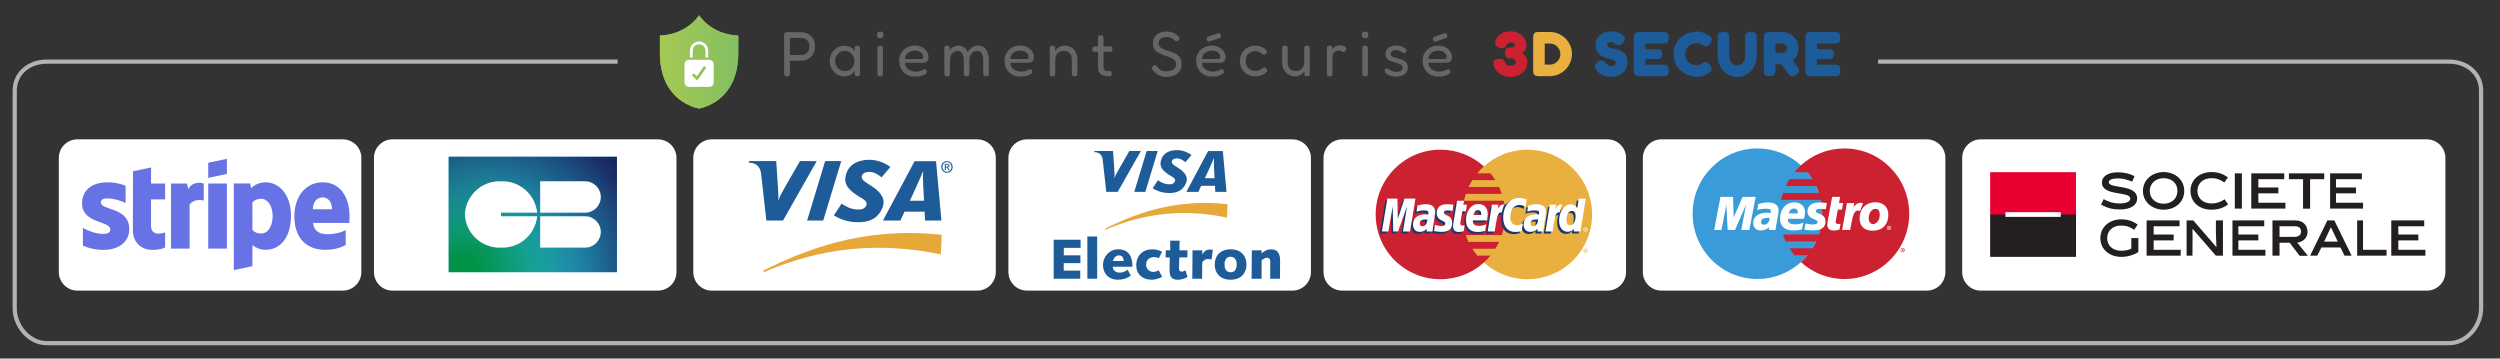
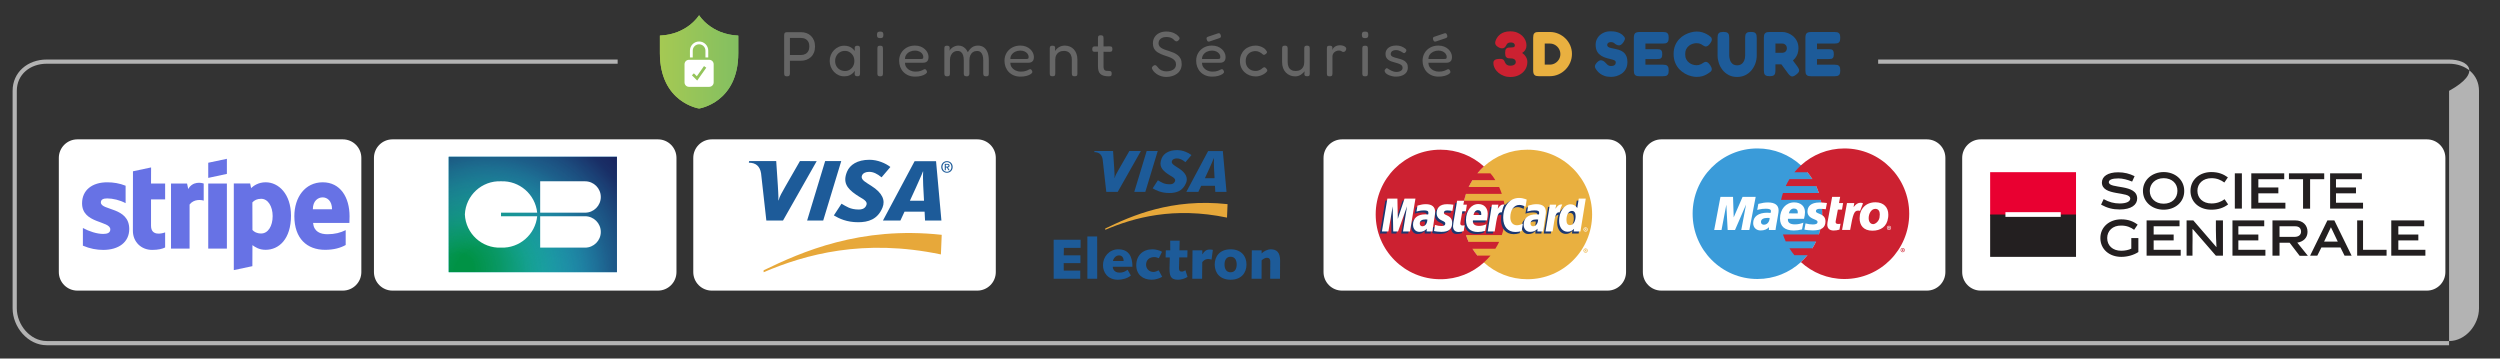
<svg xmlns="http://www.w3.org/2000/svg" xmlns:xlink="http://www.w3.org/1999/xlink" id="Calque_1" x="0px" y="0px" width="595px" height="85.333px" viewBox="0 0 595 85.333" xml:space="preserve">
  <rect x="0" y="0" width="595" height="85.333" fill="#333333" stroke="none" />
  <g>
    <g>
-       <path fill="#B3B3B3" d="M582.879,14.167H447v1h135.879c3.927,0,7.121,2.525,7.121,6.452v51.758c0,3.927-3.194,7.79-7.121,7.79    H11.121C7.194,81.167,4,77.303,4,73.376V21.619c0-3.927,3.194-6.452,7.121-6.452H147v-1H11.121C6.643,14.167,3,17.141,3,21.619    v51.758c0,4.478,3.643,8.79,8.121,8.79h571.758c4.479,0,8.121-4.313,8.121-8.79V21.619C591,17.141,587.357,14.167,582.879,14.167z    " />
+       <path fill="#B3B3B3" d="M582.879,14.167H447v1h135.879c3.927,0,7.121,2.525,7.121,6.452v51.758c0,3.927-3.194,7.79-7.121,7.79    H11.121C7.194,81.167,4,77.303,4,73.376V21.619c0-3.927,3.194-6.452,7.121-6.452H147v-1H11.121C6.643,14.167,3,17.141,3,21.619    v51.758c0,4.478,3.643,8.79,8.121,8.79h571.758V21.619C591,17.141,587.357,14.167,582.879,14.167z    " />
      <g>
        <g>
          <g>
            <path fill="#FFFFFF" d="M86,64.752c0,2.438-1.976,4.414-4.414,4.414H18.414c-2.438,0-4.414-1.977-4.414-4.414V37.581       c0-2.438,1.976-4.414,4.414-4.414h63.172c2.438,0,4.414,1.976,4.414,4.414V64.752z" />
          </g>
          <path fill="#6772E5" d="M24.006,48.176c0-0.688,0.566-0.954,1.504-0.954c1.343,0,3.041,0.406,4.385,1.132v-4.155      c-1.468-0.584-2.918-0.813-4.385-0.813c-3.59,0-5.979,1.873-5.979,5.003c0,4.882,6.721,4.104,6.721,6.208      c0,0.814-0.708,1.077-1.699,1.077c-1.467,0-3.342-0.6-4.827-1.412v4.208c1.645,0.707,3.306,1.008,4.827,1.008      c3.679,0,6.207-1.821,6.207-4.987C30.743,49.222,24.006,50.157,24.006,48.176L24.006,48.176z M35.96,39.848l-4.315,0.919      l-0.018,14.167c0,2.617,1.963,4.543,4.58,4.543c1.45,0,2.512-0.265,3.094-0.584v-3.589c-0.564,0.229-3.358,1.043-3.358-1.574      v-6.279h3.358v-3.766h-3.358L35.96,39.848z M44.802,44.995l-0.282-1.31H40.7V59.16h4.421V48.672      c1.043-1.361,2.811-1.115,3.36-0.919v-4.068C47.915,43.471,45.846,43.084,44.802,44.995z M49.56,43.685h4.439V59.16H49.56      V43.685z M49.56,42.341l4.439-0.954v-3.59l-4.439,0.937V42.341L49.56,42.341z M63.229,43.385c-1.732,0-2.846,0.813-3.465,1.378      l-0.229-1.095h-3.891v20.618l4.42-0.937l0.018-5.005c0.636,0.46,1.573,1.112,3.129,1.112c3.167,0,6.048-2.543,6.048-8.15      C69.243,46.18,66.324,43.385,63.229,43.385L63.229,43.385z M62.169,55.57c-1.044,0-1.663-0.372-2.087-0.83l-0.018-6.563      c0.46-0.511,1.096-0.865,2.105-0.865c1.609,0,2.723,1.804,2.723,4.12C64.892,53.8,63.795,55.57,62.169,55.57L62.169,55.57z       M83.195,51.483c0-4.525-2.193-8.098-6.385-8.098c-4.208,0-6.754,3.572-6.754,8.064c0,5.32,3.006,8.008,7.321,8.008      c2.104,0,3.695-0.475,4.897-1.146v-3.539c-1.203,0.601-2.582,0.972-4.331,0.972c-1.716,0-3.237-0.601-3.432-2.687h8.648      C83.16,52.829,83.195,51.909,83.195,51.483z M74.458,49.803c0-1.999,1.222-2.829,2.335-2.829c1.079,0,2.229,0.83,2.229,2.829      H74.458z" />
        </g>
        <g>
          <g>
            <path fill="#FFFFFF" d="M237,64.752c0,2.438-1.976,4.414-4.414,4.414h-63.172c-2.438,0-4.414-1.977-4.414-4.414V37.581       c0-2.438,1.976-4.414,4.414-4.414h63.172c2.438,0,4.414,1.976,4.414,4.414V64.752z" />
          </g>
          <g>
            <path fill="#E7A83A" d="M181.739,64.795c9.903-4.241,23.796-8.091,42.197-4.239l0.193-4.668       c-19.414-2.119-33.344,4.065-42.39,8.446v0.463V64.795z" />
            <path fill="#1D5B99" d="M192.094,52.489l4.292-14.152h3.83l-4.293,14.152H192.094z M190.382,38.342l-3.444,5.999       c-0.876,1.569-1.39,2.362-1.636,3.357h-0.052c0.06-1.261-0.115-2.806-0.132-3.678l-0.379-5.679h-6.446l-0.066,0.38       c1.656,0,2.637,0.832,2.908,2.533l1.256,11.233h3.967l8.021-14.146H190.382z M220.161,52.489l-0.105-2.105l-4.782-0.004       l-0.978,2.109h-4.157l7.538-14.124h5.103l1.277,14.124H220.161L220.161,52.489L220.161,52.489z M219.722,44.141       c-0.042-1.046-0.078-2.466-0.007-3.325h-0.057c-0.233,0.703-1.234,2.813-1.675,3.852l-1.424,3.102h3.356L219.722,44.141z        M204.235,52.89c-2.704,0-4.498-0.858-5.778-1.622l1.824-2.785c1.149,0.644,2.052,1.385,4.13,1.385       c0.667,0,1.312-0.174,1.677-0.807c0.533-0.921-0.123-1.414-1.618-2.263l-0.739-0.479c-2.217-1.516-3.177-2.954-2.133-5.47       c0.668-1.605,2.429-2.822,5.337-2.822c2.003,0,3.882,0.866,4.977,1.714l-2.097,2.46c-1.068-0.864-1.954-1.302-2.967-1.302       c-0.81,0-1.423,0.312-1.635,0.73c-0.399,0.791,0.129,1.329,1.293,2.054l0.879,0.559c2.691,1.697,3.333,3.478,2.658,5.143       C208.883,52.25,206.612,52.89,204.235,52.89L204.235,52.89z M225.104,40.527h-0.253v-1.534h0.582       c0.371,0,0.561,0.128,0.561,0.441c0,0.276-0.171,0.392-0.401,0.417l0.43,0.676h-0.286l-0.396-0.655h-0.236V40.527z        M225.385,39.656c0.189,0,0.355-0.019,0.355-0.241c0-0.187-0.181-0.209-0.333-0.209h-0.305v0.45H225.385z M225.377,41.12       c-0.796,0-1.364-0.596-1.364-1.386c0-0.834,0.631-1.386,1.364-1.386c0.726,0,1.356,0.552,1.356,1.386       C226.733,40.566,226.103,41.12,225.377,41.12z M225.377,38.588c-0.6,0-1.067,0.472-1.067,1.146c0,0.63,0.407,1.146,1.067,1.146       c0.593,0,1.06-0.468,1.06-1.146C226.437,39.06,225.97,38.588,225.377,38.588z" />
          </g>
        </g>
        <g>
          <g>
            <path fill="#FFFFFF" d="M161,64.752c0,2.438-1.976,4.414-4.414,4.414H93.414c-2.438,0-4.414-1.977-4.414-4.414V37.581       c0-2.438,1.976-4.414,4.414-4.414h63.172c2.438,0,4.414,1.976,4.414,4.414V64.752z" />
          </g>
          <g>
            <g>
              <path fill="#29ABE2" d="M106.796,37.309h40.036v27.467h-40.036V37.309z" />
              <radialGradient id="SVGID_1_" cx="-474.543" cy="140.113" r="0.429" gradientTransform="matrix(94.438 0 0 -88.772 44924.023 12502.117)" gradientUnits="userSpaceOnUse">
                <stop offset="0.09" style="stop-color:#009245" />
                <stop offset="0.23" style="stop-color:#049552;stop-opacity:0.89" />
                <stop offset="0.52" style="stop-color:#0D9E74;stop-opacity:0.59" />
                <stop offset="0.91" style="stop-color:#1BACAB;stop-opacity:0.12" />
                <stop offset="1" style="stop-color:#1FB0B8;stop-opacity:0" />
              </radialGradient>
              <path fill="url(#SVGID_1_)" d="M106.796,37.309h40.036v27.467h-40.036V37.309z" />
              <radialGradient id="SVGID_2_" cx="-474.472" cy="139.771" r="0.552" gradientTransform="matrix(94.438 0 0 -94.438 44924.023 13266.148)" gradientUnits="userSpaceOnUse">
                <stop offset="0.15" style="stop-color:#1FB0B8;stop-opacity:0" />
                <stop offset="0.35" style="stop-color:#1C7491;stop-opacity:0.4" />
                <stop offset="0.56" style="stop-color:#1A4471;stop-opacity:0.73" />
                <stop offset="0.74" style="stop-color:#18265E;stop-opacity:0.93" />
                <stop offset="0.87" style="stop-color:#181B57" />
              </radialGradient>
              <path fill="url(#SVGID_2_)" d="M106.796,37.309h40.036v27.467h-40.036V37.309z" />
            </g>
            <g>
              <path fill="#FFFFFF" d="M128.562,43.149h10.693c2.063,0,3.735,1.672,3.735,3.733c0,2.063-1.673,3.736-3.735,3.736h-10.693        V43.149L128.562,43.149z M128.562,51.465h10.693c2.063,0,3.735,1.674,3.735,3.735c0,2.063-1.673,3.737-3.735,3.737h-10.693        V51.465L128.562,51.465z M119.244,51.465v-0.847h8.607c-0.451-4.37-4.218-7.638-8.607-7.47        c-4.553-0.189-8.401,3.34-8.606,7.893c0.205,4.554,4.053,8.084,8.606,7.896c4.389,0.167,8.156-3.104,8.607-7.473H119.244z" />
            </g>
          </g>
        </g>
        <g>
          <g>
            <path fill="#FFFFFF" d="M387,64.752c0,2.438-1.977,4.414-4.414,4.414h-63.172c-2.438,0-4.414-1.977-4.414-4.414V37.581       c0-2.438,1.977-4.414,4.414-4.414h63.172c2.438,0,4.414,1.976,4.414,4.414V64.752z" />
          </g>
          <g>
            <path fill="#E9B040" d="M353.169,62.468c2.721,2.479,6.378,3.989,10.339,3.989c8.523,0,15.416-6.892,15.416-15.417       c0-8.493-6.893-15.415-15.416-15.415c-3.961,0-7.618,1.511-10.339,3.99c-3.113,2.84-5.079,6.891-5.079,11.425       C348.09,55.576,350.056,59.657,353.169,62.468L353.169,62.468z" />
            <path fill="#E9B040" d="M376.869,59.626c0-0.271,0.211-0.483,0.514-0.483c0.271,0,0.482,0.212,0.482,0.483       c0,0.272-0.211,0.513-0.482,0.513c-0.283,0.004-0.512-0.223-0.514-0.504C376.869,59.631,376.869,59.629,376.869,59.626z        M377.383,60.019c0.18,0,0.361-0.181,0.361-0.393c0-0.213-0.182-0.363-0.361-0.363c-0.213,0-0.394,0.152-0.394,0.363       C376.989,59.838,377.17,60.019,377.383,60.019z M377.291,59.868H377.2v-0.452h0.183c0.029,0,0.09,0,0.12,0.03       s0.06,0.06,0.06,0.09c0,0.062-0.029,0.121-0.09,0.121l0.09,0.211h-0.12l-0.06-0.181h-0.092V59.868L377.291,59.868z        M377.291,59.597h0.121c0.03,0,0.03-0.031,0.03-0.062c0,0,0-0.03-0.03-0.03h-0.121V59.597L377.291,59.597z" />
            <path fill="#CC2131" d="M358.156,49.41c-0.061-0.55-0.152-1.094-0.271-1.633h-9.431c0.122-0.551,0.273-1.096,0.453-1.631h8.524       c-0.185-0.555-0.398-1.1-0.635-1.634h-7.255c0.278-0.556,0.581-1.102,0.906-1.633h5.441c-0.338-0.582-0.732-1.128-1.179-1.632       h-3.084c0.454-0.574,0.998-1.118,1.542-1.632c-2.721-2.479-6.349-3.99-10.338-3.99c-8.524,0-15.417,6.922-15.417,15.416       c0,8.524,6.893,15.417,15.417,15.417c3.989,0,7.617-1.511,10.338-3.99c0.544-0.514,1.088-1.058,1.572-1.632h-3.114       c-0.426-0.519-0.82-1.063-1.179-1.633h5.441c0.337-0.522,0.641-1.068,0.907-1.632h-7.255c-0.248-0.528-0.46-1.074-0.636-1.632       h8.524c0.18-0.536,0.331-1.082,0.454-1.633c0.121-0.544,0.211-1.089,0.271-1.634C358.277,51.589,358.277,50.495,358.156,49.41       L358.156,49.41z" />
            <path fill="#FFFFFF" d="M376.869,54.609c0-0.272,0.211-0.484,0.514-0.484c0.271,0,0.482,0.212,0.482,0.484       c0,0.271-0.211,0.515-0.482,0.515c-0.282,0.001-0.512-0.224-0.514-0.505C376.869,54.616,376.869,54.611,376.869,54.609z        M377.383,55c0.18,0,0.361-0.181,0.361-0.392s-0.182-0.362-0.361-0.362c-0.213,0-0.394,0.151-0.394,0.362       C376.989,54.819,377.17,55,377.383,55z M377.291,54.851H377.2v-0.453h0.183c0.029,0,0.09,0,0.12,0.03       c0.03,0.029,0.06,0.059,0.06,0.09c0,0.062-0.029,0.12-0.09,0.12l0.09,0.213h-0.12l-0.06-0.182h-0.092V54.851L377.291,54.851z        M377.291,54.58h0.121c0.03,0,0.03-0.031,0.03-0.062c0,0,0-0.029-0.03-0.029h-0.121V54.58z" />
            <path fill="#1B3771" d="M347.939,55.486c-0.514,0.15-0.876,0.212-1.27,0.212c-0.785,0-1.27-0.485-1.27-1.391       c0-0.182,0.031-0.364,0.061-0.575l0.091-0.604l0.091-0.516l0.725-4.352h1.603l-0.182,0.966h0.997l-0.24,1.603h-0.998       l-0.454,2.601c0,0.091-0.029,0.181-0.029,0.242c0,0.332,0.181,0.482,0.573,0.482c0.213,0,0.333-0.03,0.516-0.061       L347.939,55.486L347.939,55.486z M353.109,55.424c-0.557,0.18-1.139,0.271-1.724,0.273c-1.783,0-2.841-0.968-2.841-2.842       c0-2.177,1.238-3.809,2.932-3.809c1.361,0,2.236,0.906,2.236,2.326c0,0.455-0.061,0.908-0.211,1.573h-3.326v0.182       c0,0.755,0.484,1.118,1.451,1.118c0.604,0,1.149-0.122,1.754-0.393L353.109,55.424L353.109,55.424z M352.111,51.646v-0.302       c0-0.515-0.303-0.815-0.786-0.815c-0.544,0-0.907,0.393-1.058,1.117H352.111L352.111,51.646L352.111,51.646z M335.152,55.576       h-1.662l0.968-6.016l-2.146,6.016h-1.148l-0.12-5.984l-1.029,5.984h-1.602l1.301-7.829h2.387l0.092,4.837l1.602-4.837h2.66       L335.152,55.576z M339.173,52.735c-0.181,0-0.211-0.03-0.332-0.03c-0.937,0-1.421,0.362-1.421,0.968       c0,0.422,0.242,0.664,0.605,0.664C338.841,54.336,339.143,53.672,339.173,52.735L339.173,52.735z M340.504,55.576h-1.451       l0.029-0.664c-0.361,0.513-0.846,0.786-1.754,0.786c-0.814,0-1.479-0.726-1.479-1.755c0-0.301,0.061-0.573,0.12-0.814       c0.271-0.999,1.271-1.603,2.781-1.633c0.182,0,0.484,0,0.726,0.03c0.06-0.211,0.06-0.303,0.06-0.424       c0-0.423-0.332-0.544-1.119-0.544c-0.482,0-0.996,0.09-1.39,0.183l-0.211,0.089h-0.12l0.24-1.42       c0.787-0.242,1.33-0.332,1.936-0.332c1.45,0,2.207,0.634,2.207,1.874c0,0.302,0.029,0.544-0.092,1.239l-0.332,2.267       l-0.061,0.394l-0.06,0.331v0.212L340.504,55.576L340.504,55.576z M361.15,49.288c0.451,0,0.875,0.122,1.48,0.424l0.271-1.724       c-0.15-0.06-0.182-0.06-0.393-0.151l-0.695-0.15c-0.213-0.061-0.453-0.09-0.756-0.09c-0.816,0-1.301,0-1.813,0.332       c-0.271,0.151-0.604,0.394-0.997,0.817l-0.183-0.062l-1.723,1.209l0.091-0.665h-1.783l-0.997,6.35h1.663l0.604-3.417       c0,0,0.241-0.483,0.362-0.635c0.303-0.393,0.574-0.393,0.907-0.393h0.12c-0.029,0.363-0.061,0.786-0.061,1.208       c0,2.087,1.18,3.387,2.994,3.387c0.453,0,0.846-0.061,1.45-0.242l0.302-1.783c-0.544,0.273-0.998,0.394-1.42,0.394       c-0.969,0-1.543-0.695-1.543-1.905C359.033,50.498,359.88,49.288,361.15,49.288L361.15,49.288z M375.266,47.747l-0.363,2.237       c-0.393-0.604-0.876-0.877-1.511-0.877c-0.876,0-1.692,0.484-2.206,1.422l-1.059-0.636l0.091-0.666h-1.784l-1.027,6.349h1.693       l0.543-3.415c0,0,0.423-0.483,0.545-0.635c0.241-0.303,0.514-0.394,0.725-0.394c-0.199,0.605-0.303,1.238-0.303,1.876       c0,1.601,0.848,2.659,2.056,2.659c0.604,0,1.089-0.211,1.542-0.726l-0.09,0.636h1.602l1.27-7.831H375.266L375.266,47.747       L375.266,47.747z M373.24,54.065c-0.574,0-0.846-0.393-0.846-1.239c0-1.24,0.514-2.146,1.299-2.146       c0.574,0,0.877,0.453,0.877,1.27C374.57,53.189,374.026,54.065,373.24,54.065L373.24,54.065z M365.532,52.735       c-0.181,0-0.211-0.03-0.331-0.03c-0.939,0-1.422,0.362-1.422,0.968c0,0.422,0.242,0.664,0.604,0.664       C365.199,54.336,365.503,53.672,365.532,52.735L365.532,52.735z M366.862,55.576h-1.45l0.029-0.664       c-0.362,0.513-0.846,0.786-1.753,0.786c-0.815,0-1.541-0.697-1.541-1.755c0.03-1.51,1.148-2.447,2.962-2.447       c0.182,0,0.482,0,0.725,0.03c0.061-0.211,0.061-0.303,0.061-0.424c0-0.423-0.331-0.544-1.117-0.544       c-0.484,0-1.028,0.09-1.391,0.183l-0.242,0.089h-0.091l0.242-1.42c0.786-0.242,1.329-0.332,1.935-0.332       c1.451,0,2.207,0.634,2.207,1.874c0,0.302,0.029,0.544-0.092,1.239l-0.332,2.267l-0.061,0.394l-0.06,0.331l-0.031,0.212V55.576       z M343.979,50.588c0.333,0,0.786,0.03,1.27,0.091l0.242-1.481c-0.483-0.061-1.118-0.12-1.511-0.12       c-1.845,0-2.479,0.997-2.479,2.176c0,0.756,0.362,1.33,1.239,1.724c0.695,0.333,0.816,0.394,0.816,0.665       c0,0.393-0.363,0.634-1.027,0.634c-0.484,0-0.938-0.09-1.481-0.241l-0.183,1.451h0.031l0.303,0.061       c0.091,0.029,0.241,0.061,0.424,0.061c0.422,0.061,0.755,0.061,0.966,0.061c1.845,0,2.63-0.695,2.63-2.117       c0-0.877-0.423-1.39-1.27-1.753c-0.694-0.332-0.785-0.362-0.785-0.665S343.466,50.588,343.979,50.588L343.979,50.588z" />
            <path fill="#FFFFFF" d="M363.355,47.504l-0.272,1.693c-0.604-0.302-1.026-0.423-1.481-0.423c-1.269,0-2.146,1.209-2.146,2.933       c0,1.179,0.604,1.903,1.572,1.903c0.423,0,0.877-0.12,1.421-0.393l-0.302,1.784c-0.604,0.15-0.997,0.211-1.481,0.211       c-1.783,0-2.902-1.271-2.902-3.354c0-2.812,1.541-4.747,3.749-4.747c0.302,0,0.544,0.031,0.755,0.061l0.695,0.182       C363.174,47.446,363.205,47.446,363.355,47.504L363.355,47.504z M358.006,48.684c-0.061-0.03-0.121-0.03-0.182-0.03       c-0.543,0-0.847,0.273-1.359,1.029l0.15-0.969h-1.541l-0.998,6.378h1.662c0.605-3.898,0.756-4.563,1.572-4.563h0.121       c0.152-0.757,0.332-1.331,0.635-1.845H358.006L358.006,48.684L358.006,48.684z M348.363,55       c-0.453,0.152-0.816,0.212-1.209,0.212c-0.848,0-1.332-0.482-1.332-1.391c0-0.18,0.031-0.361,0.061-0.573l0.091-0.636       l0.091-0.483l0.727-4.353h1.662l-0.181,0.938h0.846l-0.241,1.571h-0.847l-0.453,2.631c0,0.122-0.03,0.212-0.03,0.272       c0,0.332,0.181,0.483,0.574,0.483c0.213,0,0.333-0.03,0.453-0.062L348.363,55L348.363,55z M341.924,50.741       c0,0.785,0.395,1.358,1.27,1.752c0.695,0.333,0.786,0.424,0.786,0.726c0,0.393-0.303,0.574-0.968,0.574       c-0.482,0-0.936-0.092-1.48-0.271L341.29,55h0.091l0.301,0.062c0.138,0.042,0.28,0.063,0.424,0.062       c0.393,0.029,0.726,0.059,0.938,0.059c1.752,0,2.568-0.664,2.568-2.115c0-0.876-0.332-1.39-1.179-1.784       c-0.695-0.301-0.786-0.392-0.786-0.664c0-0.362,0.272-0.544,0.816-0.544c0.332,0,0.786,0.061,1.209,0.122l0.241-1.482       c-0.422-0.061-1.087-0.121-1.48-0.121C342.559,48.593,341.924,49.56,341.924,50.741L341.924,50.741z M376.144,55.092h-1.603       l0.09-0.635c-0.453,0.484-0.938,0.695-1.541,0.695c-1.209,0-2.025-1.028-2.025-2.63c0-2.115,1.239-3.899,2.721-3.899       c0.664,0,1.148,0.272,1.602,0.877l0.361-2.237h1.664L376.144,55.092L376.144,55.092z M373.664,53.581       c0.785,0,1.33-0.876,1.33-2.146c0-0.787-0.303-1.238-0.877-1.238c-0.756,0-1.301,0.876-1.301,2.145       C372.816,53.157,373.09,53.581,373.664,53.581z M353.471,54.942c-0.574,0.182-1.117,0.271-1.723,0.271       c-1.875,0-2.842-0.997-2.842-2.84c0-2.208,1.24-3.81,2.933-3.81c1.361,0,2.236,0.908,2.236,2.328       c0,0.453-0.061,0.906-0.181,1.571h-3.326c-0.029,0.092-0.029,0.121-0.029,0.181c0,0.727,0.484,1.12,1.48,1.12       c0.576,0,1.119-0.121,1.725-0.394L353.471,54.942z M352.535,51.163V50.83c0-0.514-0.272-0.815-0.787-0.815       c-0.514,0-0.906,0.423-1.058,1.148H352.535L352.535,51.163z M335.576,55.092h-1.662l0.967-6.015l-2.146,6.015h-1.149       l-0.121-5.985l-1.027,5.985h-1.542l1.3-7.829h2.389l0.09,4.836l1.603-4.836h2.599L335.576,55.092z M339.718,52.25       c-0.183-0.031-0.271-0.031-0.394-0.031c-0.937,0-1.42,0.335-1.42,0.97c0,0.392,0.241,0.665,0.604,0.665       C339.203,53.854,339.688,53.189,339.718,52.25L339.718,52.25z M340.928,55.092h-1.393l0.031-0.664       c-0.424,0.514-0.967,0.754-1.754,0.754c-0.906,0-1.511-0.695-1.511-1.722c0-1.542,1.058-2.449,2.933-2.449       c0.181,0,0.422,0,0.664,0.029c0.061-0.18,0.061-0.271,0.061-0.393c0-0.423-0.272-0.573-1.059-0.573       c-0.484,0-1.027,0.061-1.391,0.181l-0.24,0.061l-0.15,0.03l0.24-1.421c0.846-0.241,1.391-0.332,1.994-0.332       c1.451,0,2.207,0.634,2.207,1.844c0,0.332-0.03,0.574-0.15,1.27l-0.332,2.267l-0.061,0.394l-0.031,0.332l-0.029,0.212       L340.928,55.092L340.928,55.092z M366.076,52.25c-0.182-0.031-0.271-0.031-0.393-0.031c-0.938,0-1.422,0.335-1.422,0.97       c0,0.392,0.242,0.665,0.605,0.665C365.532,53.854,366.047,53.189,366.076,52.25L366.076,52.25z M367.285,55.092h-1.391       l0.03-0.664c-0.422,0.514-0.997,0.754-1.753,0.754c-0.906,0-1.541-0.695-1.541-1.722c0-1.542,1.088-2.449,2.961-2.449       c0.182,0,0.425,0,0.666,0.029c0.061-0.18,0.061-0.271,0.061-0.393c0-0.423-0.271-0.573-1.06-0.573       c-0.483,0-1.026,0.061-1.39,0.181l-0.242,0.061l-0.15,0.03l0.242-1.421c0.846-0.241,1.391-0.332,1.994-0.332       c1.451,0,2.207,0.634,2.207,1.844c0,0.332-0.031,0.574-0.151,1.27l-0.333,2.267l-0.06,0.394l-0.061,0.332l-0.03,0.212V55.092       L367.285,55.092L367.285,55.092z M371.76,48.684c-0.031-0.03-0.092-0.03-0.151-0.03c-0.544,0-0.877,0.273-1.391,1.029       l0.151-0.969h-1.512l-1.027,6.378h1.691c0.574-3.898,0.757-4.563,1.543-4.563h0.121c0.15-0.757,0.362-1.331,0.635-1.845H371.76       L371.76,48.684L371.76,48.684z" />
          </g>
        </g>
        <g>
          <g>
-             <path fill="#FFFFFF" d="M312,64.752c0,2.438-1.977,4.414-4.414,4.414h-63.172c-2.438,0-4.414-1.977-4.414-4.414V37.581       c0-2.438,1.976-4.414,4.414-4.414h63.172c2.438,0,4.414,1.976,4.414,4.414V64.752z" />
-           </g>
+             </g>
          <g>
            <path fill="#E7A83A" d="M263.048,54.702c6.801-2.915,16.342-5.558,28.979-2.912l0.132-3.204       c-13.333-1.457-22.899,2.79-29.111,5.799V54.702z" />
            <path fill="#1D5B99" d="M250.772,57.056h6.408v1.932h-3.981l-0.027,1.782h3.968v1.851h-3.98l0.013,1.783h3.927v1.93h-6.326       L250.772,57.056L250.772,57.056z M258.791,56.278h2.332l0.008,10.056h-2.333L258.791,56.278z M269.147,65.569       c-0.792,0.671-1.998,1.007-3.071,1.007c-2.454,0-3.566-1.742-3.566-3.474c0-2.037,1.528-3.767,3.633-3.767       c2.574,0,3.378,1.825,3.378,4.144h-4.679c0,0.521,0.336,1.408,1.623,1.408c0.819,0,1.274-0.243,1.904-0.673L269.147,65.569       L269.147,65.569z M267.431,62.111c0-0.696-0.334-1.328-1.112-1.328c-0.737,0-1.3,0.657-1.447,1.328H267.431z M276.601,65.878       c-0.643,0.401-1.703,0.697-2.48,0.697c-2.145,0-3.686-1.232-3.686-3.458c0-2.279,1.528-3.782,3.834-3.782       c0.805,0,1.769,0.256,2.292,0.59l-0.75,1.529c-0.349-0.147-0.725-0.27-1.1-0.27c-1.166,0-1.944,0.699-1.944,1.811       c0,0.966,0.751,1.729,1.744,1.729c0.442,0,0.884-0.201,1.259-0.389L276.601,65.878L276.601,65.878z M277.464,59.578h1.053       l-0.008-2.293h2.252l-0.055,2.293h1.918l-0.041,1.69h-1.916c0,0.937-0.068,1.93-0.068,2.506c0,0.589,0.149,0.87,0.671,0.87       c0.321,0,0.589-0.16,0.858-0.32l0.509,1.582c-0.684,0.416-1.515,0.67-2.307,0.67c-1.89,0-1.984-1.193-1.984-2.748       c0-0.832,0.067-1.663,0.067-2.56h-1.004L277.464,59.578L277.464,59.578z M283.819,59.578h2.333v0.951h0.026       c0.349-0.575,0.805-1.14,1.716-1.14c0.254,0,0.522,0.028,0.765,0.081l-0.309,2.306c-0.228-0.067-0.482-0.135-0.832-0.135       c-0.776,0-1.38,0.657-1.38,0.793l-0.04,3.901h-2.332L283.819,59.578L283.819,59.578z M292.884,59.335       c2.493,0,3.78,1.583,3.78,3.619c0,2.039-1.287,3.621-3.78,3.621c-2.494,0-3.781-1.582-3.781-3.621       C289.102,60.918,290.39,59.335,292.884,59.335L292.884,59.335z M292.884,64.804c1.113,0,1.449-0.965,1.449-1.85       c0-0.884-0.336-1.85-1.449-1.85c-1.113,0-1.448,0.966-1.448,1.85C291.436,63.839,291.771,64.804,292.884,64.804z        M297.933,59.578h2.332v0.737c0.536-0.523,1.354-0.979,2.186-0.979c1.436,0,2.212,0.792,2.212,2.642       c0,1.381-0.013,2.868-0.025,4.358h-2.334c0.014-1.302,0.027-2.615,0.027-4.011c0-0.549-0.148-0.978-0.845-0.978       c-0.376,0-0.912,0.321-1.221,0.616l-0.013,4.372h-2.373L297.933,59.578L297.933,59.578z M269.96,45.659l2.948-9.717h2.629       l-2.946,9.717H269.96z M268.785,35.944l-2.365,4.12c-0.603,1.079-0.954,1.623-1.124,2.306h-0.035       c0.041-0.865-0.079-1.926-0.09-2.525l-0.261-3.9h-4.427l-0.045,0.263c1.137,0,1.811,0.57,1.997,1.738l0.862,7.714h2.725       l5.51-9.715H268.785z M289.235,45.659l-0.072-1.443l-3.283-0.003l-0.671,1.446h-2.855l5.175-9.698h3.505l0.876,9.698H289.235       L289.235,45.659L289.235,45.659z M288.934,39.929c-0.03-0.721-0.055-1.694-0.005-2.285h-0.039       c-0.16,0.483-0.847,1.932-1.15,2.644l-0.978,2.13h2.306L288.934,39.929L288.934,39.929z M278.298,45.936       c-1.856,0-3.088-0.588-3.968-1.115l1.253-1.913c0.789,0.443,1.41,0.953,2.836,0.953c0.46,0,0.9-0.12,1.151-0.554       c0.366-0.634-0.084-0.974-1.111-1.556l-0.506-0.329c-1.524-1.04-2.183-2.028-1.466-3.754c0.459-1.104,1.667-1.939,3.665-1.939       c1.376,0,2.667,0.595,3.417,1.178l-1.439,1.688c-0.733-0.593-1.341-0.894-2.038-0.894c-0.555,0-0.977,0.215-1.122,0.504       c-0.273,0.543,0.088,0.911,0.888,1.409l0.604,0.384c1.849,1.164,2.289,2.388,1.826,3.531       C281.491,45.496,279.931,45.936,278.298,45.936L278.298,45.936z" />
          </g>
        </g>
        <g>
          <g>
            <path fill="#FFFFFF" d="M463,64.752c0,2.438-1.977,4.414-4.414,4.414h-63.172c-2.438,0-4.414-1.977-4.414-4.414V37.581       c0-2.438,1.977-4.414,4.414-4.414h63.172c2.438,0,4.414,1.976,4.414,4.414V64.752z" />
          </g>
          <g>
            <path fill="#3A9BD9" d="M428.621,62.38c3.236-2.951,5.077-7.133,5.068-11.514c0.009-4.382-1.832-8.563-5.068-11.518       c-2.739-2.498-6.369-4.021-10.354-4.021c-8.518,0-15.422,6.955-15.422,15.538c0,8.58,6.904,15.536,15.422,15.536       C422.252,66.403,425.883,64.878,428.621,62.38z" />
            <path fill="#CC2131" d="M438.974,35.329c-3.985,0-7.616,1.522-10.353,4.021c-0.559,0.511-1.08,1.061-1.558,1.645h3.113       c0.427,0.523,0.819,1.073,1.175,1.646h-5.464c-0.328,0.531-0.627,1.08-0.89,1.646h7.242c0.249,0.536,0.469,1.084,0.655,1.646       h-8.55c-0.18,0.541-0.33,1.089-0.448,1.645h9.446c0.229,1.081,0.348,2.185,0.346,3.292c0,1.724-0.279,3.384-0.794,4.935h-8.55       c0.186,0.561,0.402,1.108,0.652,1.645h7.242c-0.262,0.565-0.559,1.116-0.889,1.646h-5.464c0.356,0.574,0.749,1.122,1.175,1.645       h3.114c-0.479,0.587-0.997,1.135-1.556,1.645c2.736,2.501,6.367,4.022,10.353,4.022c8.517,0,15.423-6.956,15.423-15.536       C454.396,42.284,447.49,35.329,438.974,35.329L438.974,35.329z" />
            <path fill="#CC2131" d="M452.342,59.525c0-0.275,0.224-0.5,0.499-0.5c0.274,0,0.497,0.225,0.497,0.5       c0,0.278-0.223,0.502-0.497,0.502C452.564,60.027,452.342,59.803,452.342,59.525z M452.841,59.909       c0.208,0,0.378-0.171,0.378-0.384c0-0.21-0.17-0.38-0.378-0.38c-0.209,0-0.38,0.17-0.38,0.38       C452.461,59.738,452.632,59.909,452.841,59.909z M452.772,59.746h-0.102v-0.44h0.185c0.039,0,0.078,0.001,0.111,0.021       c0.037,0.026,0.058,0.068,0.056,0.11c0,0.049-0.028,0.096-0.075,0.116l0.08,0.192h-0.113l-0.066-0.173h-0.074L452.772,59.746       l0.001-0.25h0.057c0.021,0,0.044,0.002,0.063-0.008c0.017-0.013,0.026-0.031,0.025-0.053c-0.001-0.017-0.01-0.034-0.025-0.044       c-0.017-0.01-0.046-0.008-0.066-0.008h-0.053L452.772,59.746L452.772,59.746z" />
            <path fill="#FFFFFF" d="M449.08,54.234c0-0.278,0.223-0.503,0.498-0.503s0.499,0.225,0.499,0.503       c0,0.275-0.224,0.499-0.499,0.499S449.08,54.509,449.08,54.234z M449.578,54.614c0.209,0,0.379-0.17,0.379-0.382       c0-0.21-0.17-0.381-0.379-0.381s-0.379,0.171-0.379,0.381C449.199,54.444,449.369,54.614,449.578,54.614z M449.512,54.453       h-0.104v-0.44h0.186c0.038,0,0.078,0.001,0.111,0.022c0.035,0.025,0.057,0.066,0.057,0.109c0,0.049-0.029,0.096-0.076,0.115       l0.081,0.193h-0.112l-0.068-0.175h-0.074V54.453v-0.25h0.056c0.021,0,0.044,0.002,0.063-0.01       c0.017-0.009,0.026-0.028,0.024-0.049c0-0.02-0.008-0.036-0.023-0.045c-0.018-0.011-0.047-0.009-0.065-0.009h-0.054V54.453       L449.512,54.453L449.512,54.453z M416.34,54.733h-1.919l1.142-6.053l-2.627,6.053h-1.751l-0.318-6.02l-1.144,6.02h-1.744       l1.489-7.876h2.993l0.16,4.876l2.112-4.876h3.12L416.34,54.733z M437.792,54.656c-0.525,0.145-0.936,0.208-1.38,0.208       c-0.98,0-1.518-0.496-1.518-1.406c0-0.181,0.02-0.373,0.057-0.576l0.116-0.625l0.089-0.509l0.891-4.891h1.908l-0.274,1.471       h0.979l-0.264,1.56h-0.983l-0.507,2.67c-0.019,0.088-0.029,0.178-0.033,0.268c0,0.329,0.199,0.475,0.656,0.475       c0.217,0,0.387-0.021,0.518-0.061L437.792,54.656L437.792,54.656z M443.398,48.381c-0.161-0.063-0.198-0.063-0.219-0.069       c-0.102-0.024-0.155-0.036-0.164-0.038c-0.063-0.01-0.129-0.017-0.193-0.017c-0.63,0-1.084,0.284-1.672,1.042l0.169-0.972       h-1.737l-1.171,6.405h1.921c0.688-3.917,0.981-4.604,1.902-4.604c0.07,0,0.15,0.008,0.243,0.018l0.224,0.045L443.398,48.381       L443.398,48.381z M430.183,50.353c0,0.809,0.452,1.366,1.479,1.784c0.786,0.323,0.908,0.416,0.908,0.706       c0,0.399-0.348,0.58-1.115,0.58c-0.58,0-1.119-0.077-1.74-0.253l-0.267,1.479l0.087,0.013l0.354,0.063       c0.114,0.021,0.285,0.04,0.509,0.055c0.461,0.038,0.818,0.056,1.07,0.056c2.049,0,2.994-0.677,2.994-2.138       c0-0.88-0.395-1.395-1.367-1.783c-0.814-0.324-0.908-0.395-0.908-0.694c0-0.348,0.322-0.522,0.95-0.522       c0.382,0,0.901,0.036,1.394,0.097l0.277-1.483c-0.502-0.07-1.264-0.126-1.707-0.126       C430.928,48.186,430.177,49.169,430.183,50.353z M422.58,54.733h-1.595l0.037-0.664c-0.485,0.529-1.132,0.777-2.014,0.777       c-1.04,0-1.753-0.714-1.753-1.75c0-1.562,1.24-2.472,3.371-2.472c0.219,0,0.497,0.019,0.783,0.051       c0.059-0.211,0.075-0.303,0.075-0.418c0-0.422-0.335-0.583-1.231-0.583c-0.548,0-1.168,0.071-1.596,0.18l-0.266,0.067       l-0.172,0.041l0.266-1.44c0.957-0.246,1.588-0.339,2.299-0.339c1.648,0,2.521,0.652,2.521,1.88c0,0.314-0.028,0.556-0.155,1.27       l-0.4,2.271l-0.068,0.408l-0.049,0.324l-0.033,0.226L422.58,54.733L422.58,54.733z M421.182,51.879       c-0.145-0.017-0.288-0.025-0.43-0.025c-1.088,0-1.64,0.327-1.64,0.975c0,0.397,0.27,0.653,0.688,0.653       C420.584,53.482,421.146,52.829,421.182,51.879L421.182,51.879z M428.878,54.598c-0.642,0.172-1.304,0.26-1.968,0.258       c-2.146-0.002-3.264-0.986-3.264-2.871c0-2.199,1.422-3.818,3.355-3.818c1.58,0,2.588,0.907,2.588,2.33       c0,0.471-0.068,0.931-0.234,1.582h-3.817c-0.012,0.066-0.019,0.133-0.019,0.2c0,0.742,0.569,1.122,1.684,1.122       c0.686,0,1.305-0.126,1.994-0.405L428.878,54.598L428.878,54.598z M427.855,50.783c0.011-0.13,0.016-0.241,0.016-0.325       c0-0.519-0.336-0.826-0.908-0.826c-0.609,0-1.047,0.41-1.225,1.148L427.855,50.783z M449.365,51.831       c-0.288,2.131-1.766,3.074-3.729,3.074c-2.172,0-3.049-1.326-3.049-2.952c0-2.271,1.485-3.81,3.779-3.81       c1.992,0,3.049,1.267,3.049,2.893C449.416,51.431,449.416,51.458,449.365,51.831L449.365,51.831z M447.389,51.011       c0-0.672-0.271-1.304-1.059-1.304c-0.979,0-1.586,1.167-1.586,2.197c0,0.866,0.416,1.45,1.102,1.438       c0.416,0,1.304-0.569,1.48-1.567C447.366,51.542,447.389,51.288,447.389,51.011L447.389,51.011z" />
          </g>
        </g>
        <g>
          <g>
            <path fill="#FFFFFF" d="M582,64.752c0,2.438-1.977,4.414-4.414,4.414H471.414c-2.438,0-4.414-1.977-4.414-4.414V37.581       c0-2.438,1.977-4.414,4.414-4.414h106.172c2.438,0,4.414,1.976,4.414,4.414V64.752z" />
          </g>
          <g>
            <path fill="#231F20" d="M507.447,43.217c-1.092-0.448-2.24-0.758-3.275-0.758c-1.512,0-2.27,0.337-2.27,0.897       c0,1.68,6.748,0.336,6.748,3.893c0,1.482-1.371,2.604-4.172,2.604c-1.651,0-2.939-0.336-4.422-1.149l0.615-1.315       c1.287,0.728,2.491,1.036,3.807,1.036c1.652,0,2.52-0.477,2.52-1.175c0-1.821-6.746-0.477-6.746-3.809       c0-1.428,1.371-2.436,3.863-2.436c1.484,0,2.744,0.336,3.92,0.924L507.447,43.217L507.447,43.217z M514.951,49.908       c-2.689,0-4.93-1.792-4.93-4.479c0-2.659,2.24-4.479,4.93-4.479c2.715,0,4.896,1.819,4.896,4.479       C519.877,48.116,517.666,49.908,514.951,49.908 M514.951,42.405c-1.961,0-3.305,1.316-3.305,3.023       c0,1.736,1.287,3.052,3.305,3.052c2.015,0,3.274-1.315,3.274-3.052C518.254,43.721,516.966,42.405,514.951,42.405        M526.288,49.908c-2.828,0-4.955-1.792-4.955-4.479c0-2.632,2.156-4.479,4.955-4.479c1.68,0,2.856,0.476,3.948,1.259       l-0.84,1.232c-0.785-0.588-1.764-1.036-3.051-1.036c-2.072,0-3.361,1.316-3.361,2.995c0,1.736,1.289,3.024,3.361,3.024       c1.287,0,2.323-0.42,3.107-1.009l0.84,1.232C529.228,49.459,527.968,49.908,526.288,49.908 M531.888,41.257h1.681v8.398h-1.681       V41.257z M535.807,49.656v-8.398h7.839v1.399h-6.159v1.96h4.761v1.399h-4.761v2.239h6.439v1.4H535.807z M549.805,42.657v6.999       h-1.68v-6.999h-3.359v-1.399h8.398v1.399H549.805z M554.564,49.656v-8.398h7.559v1.399h-6.158v1.96h4.76v1.399h-4.76v2.239       h6.438v1.4H554.564z M504.871,59.679c0.867,0,1.82-0.196,2.38-0.506v-2.519h1.68v3.332c-1.12,0.729-2.604,1.147-4.06,1.147       c-2.828,0-4.983-1.791-4.983-4.479c0-2.631,2.155-4.451,4.956-4.451c1.623,0,2.855,0.448,3.918,1.26l-0.84,1.231       c-0.783-0.587-1.764-1.007-3.051-1.007c-2.072-0.056-3.359,1.288-3.359,2.967C501.512,58.446,502.799,59.679,504.871,59.679        M510.891,60.854v-8.398h7.838v1.399h-6.159v1.961h4.761v1.399h-4.761v2.24h6.44v1.398H510.891z M521.809,60.854h-1.4v-8.398       h1.598l5.515,6.383c-0.084-1.595-0.14-2.884-0.14-4.144v-2.239h1.68v8.398h-1.68l-5.487-6.326l-0.085,0.028       c0.057,1.26,0,3.471,0,4.171V60.854L521.809,60.854z M531.327,60.854v-8.398h7.56v1.399h-6.158v1.961h4.758v1.399h-4.758v2.24       h6.438v1.398H531.327z M544.935,57.775h-2.408v3.079h-1.68v-8.398h5.431c1.791,0,2.912,1.119,2.912,2.715       c0,1.512-1.092,2.381-2.436,2.576l2.52,3.137h-1.96L544.935,57.775z M546.109,56.375c0.98,0,1.541-0.503,1.541-1.23       c0-0.812-0.477-1.289-1.373-1.289h-3.751v2.52H546.109L546.109,56.375z M552.493,58.895l-0.98,1.959h-1.708l4.116-8.398h1.651       l4.115,8.398h-1.68l-0.979-1.959H552.493z M553.137,57.495h3.248l-1.624-3.416L553.137,57.495L553.137,57.495z M561.004,60.854       v-8.398h1.399v7h5.601v1.398H561.004z M569.123,60.854v-8.398h7.839v1.399h-6.159v1.961h4.76v1.399h-4.76v2.24h6.439v1.398       H569.123z" />
            <path fill="#E90031" d="M473.655,40.978h20.437v10.357h-20.437V40.978z" />
            <path fill="#231F20" d="M473.655,51.056h20.437v10.078h-20.437V51.056z" />
            <path fill="#FFFFFF" d="M477.295,50.496h13.158v1.121h-13.158V50.496z" />
          </g>
        </g>
      </g>
      <g>
        <g>
          <path fill="#666666" d="M187.294,18.163c-0.19,0-0.333-0.028-0.429-0.083c-0.096-0.055-0.158-0.136-0.188-0.241      c-0.03-0.105-0.045-0.229-0.045-0.369V8.335c0-0.13,0.018-0.246,0.053-0.346c0.035-0.1,0.103-0.181,0.203-0.241      c0.1-0.061,0.241-0.09,0.421-0.09h3.296c0.481,0,0.925,0.073,1.332,0.218c0.406,0.146,0.762,0.366,1.068,0.662      s0.544,0.655,0.715,1.076s0.256,0.908,0.256,1.46c0,0.542-0.085,1.023-0.256,1.445s-0.412,0.775-0.722,1.061      c-0.312,0.286-0.67,0.504-1.076,0.655c-0.407,0.15-0.851,0.226-1.332,0.226h-2.589v3.025c0,0.141-0.018,0.261-0.053,0.361      c-0.035,0.101-0.101,0.178-0.196,0.233C187.658,18.135,187.505,18.163,187.294,18.163z M188.002,13.091h2.604      c0.401,0,0.752-0.078,1.053-0.233c0.301-0.156,0.537-0.386,0.708-0.692c0.17-0.306,0.256-0.68,0.256-1.122      c0-0.421-0.081-0.783-0.241-1.083c-0.161-0.301-0.394-0.532-0.7-0.692c-0.307-0.161-0.67-0.241-1.091-0.241h-2.589V13.091z" />
          <path fill="#666666" d="M204.046,18.148c-0.221,0-0.379-0.045-0.474-0.135c-0.096-0.09-0.153-0.23-0.173-0.421l0.06-0.752      c-0.1,0.161-0.256,0.344-0.466,0.549c-0.211,0.206-0.487,0.386-0.828,0.542c-0.341,0.156-0.758,0.233-1.25,0.233      c-0.481,0-0.931-0.095-1.347-0.286c-0.417-0.191-0.783-0.457-1.099-0.798c-0.316-0.341-0.562-0.732-0.737-1.174      c-0.176-0.441-0.264-0.913-0.264-1.415c0-0.492,0.088-0.956,0.264-1.392c0.175-0.437,0.424-0.82,0.745-1.151      c0.321-0.331,0.689-0.592,1.106-0.783s0.86-0.286,1.332-0.286c0.441,0,0.818,0.058,1.129,0.173s0.58,0.266,0.805,0.451      c0.226,0.186,0.424,0.394,0.595,0.625l-0.03-0.632c-0.01-0.221,0.038-0.378,0.143-0.474c0.105-0.095,0.273-0.143,0.504-0.143      c0.191,0,0.329,0.03,0.414,0.09c0.085,0.06,0.143,0.146,0.173,0.256c0.03,0.111,0.045,0.246,0.045,0.406v5.81      c0,0.141-0.015,0.266-0.045,0.376c-0.03,0.111-0.09,0.193-0.181,0.249S204.237,18.148,204.046,18.148z M201.142,16.899      c0.401,0,0.77-0.105,1.106-0.316c0.336-0.211,0.602-0.494,0.798-0.851c0.196-0.356,0.293-0.765,0.293-1.227      c0-0.472-0.103-0.885-0.309-1.242c-0.206-0.356-0.477-0.637-0.813-0.843c-0.336-0.206-0.705-0.309-1.106-0.309      c-0.472,0-0.88,0.108-1.227,0.324s-0.62,0.504-0.82,0.865c-0.201,0.361-0.301,0.773-0.301,1.234c0,0.451,0.1,0.855,0.301,1.211      c0.201,0.356,0.479,0.637,0.835,0.843C200.256,16.796,200.669,16.899,201.142,16.899z" />
          <path fill="#666666" d="M209.479,9.072c-0.221,0-0.386-0.032-0.497-0.098s-0.183-0.158-0.218-0.278      c-0.035-0.121-0.053-0.261-0.053-0.421s0.02-0.299,0.061-0.414c0.04-0.115,0.115-0.201,0.226-0.256s0.276-0.083,0.497-0.083      c0.211,0,0.371,0.03,0.482,0.09c0.11,0.061,0.183,0.151,0.218,0.271c0.035,0.121,0.052,0.261,0.052,0.421      c0,0.161-0.018,0.299-0.052,0.414c-0.036,0.115-0.108,0.203-0.218,0.263C209.866,9.042,209.7,9.072,209.479,9.072z       M209.479,18.163c-0.19,0-0.333-0.028-0.429-0.083c-0.096-0.055-0.158-0.133-0.188-0.233c-0.03-0.1-0.045-0.221-0.045-0.361      v-5.945c0-0.14,0.015-0.261,0.045-0.361c0.03-0.1,0.092-0.176,0.188-0.226c0.095-0.05,0.243-0.075,0.444-0.075      c0.19,0,0.331,0.028,0.421,0.083s0.15,0.133,0.181,0.233c0.03,0.1,0.045,0.226,0.045,0.376v5.93      c0,0.141-0.015,0.261-0.045,0.361s-0.093,0.175-0.188,0.226C209.813,18.138,209.67,18.163,209.479,18.163z" />
          <path fill="#666666" d="M217.803,18.238c-0.602,0-1.139-0.1-1.61-0.301c-0.472-0.201-0.871-0.474-1.197-0.82      s-0.574-0.745-0.745-1.197c-0.17-0.451-0.256-0.938-0.256-1.46c0-0.692,0.161-1.309,0.482-1.851      c0.321-0.542,0.765-0.971,1.332-1.287c0.566-0.316,1.216-0.474,1.949-0.474c0.502,0,0.951,0.078,1.347,0.233      c0.396,0.156,0.735,0.364,1.016,0.625c0.281,0.261,0.497,0.552,0.647,0.873c0.151,0.321,0.226,0.643,0.226,0.963      c0,0.512-0.121,0.871-0.361,1.076c-0.241,0.206-0.537,0.309-0.888,0.309h-4.35c-0.01,0.441,0.108,0.82,0.354,1.136      c0.246,0.316,0.557,0.56,0.934,0.73c0.376,0.171,0.755,0.256,1.136,0.256c0.281,0,0.521-0.015,0.722-0.045      c0.201-0.03,0.376-0.07,0.527-0.121c0.15-0.05,0.281-0.1,0.392-0.15c0.11-0.05,0.208-0.1,0.293-0.15      c0.085-0.05,0.168-0.085,0.248-0.105c0.09-0.02,0.178-0.013,0.264,0.022c0.085,0.035,0.153,0.103,0.203,0.203      c0.06,0.081,0.1,0.156,0.12,0.226s0.03,0.146,0.03,0.226c0,0.141-0.12,0.296-0.361,0.467c-0.241,0.17-0.574,0.316-1.001,0.436      C218.829,18.178,218.345,18.238,217.803,18.238z M215.395,14.039h3.778c0.19,0,0.333-0.025,0.429-0.075      c0.096-0.05,0.143-0.186,0.143-0.406c0-0.281-0.085-0.534-0.256-0.76c-0.17-0.226-0.404-0.409-0.7-0.549      c-0.296-0.14-0.635-0.21-1.016-0.21c-0.441,0-0.845,0.088-1.211,0.263c-0.366,0.176-0.655,0.414-0.866,0.715      C215.485,13.317,215.384,13.658,215.395,14.039z" />
          <path fill="#666666" d="M225.403,18.163c-0.19,0-0.331-0.03-0.421-0.09c-0.09-0.06-0.15-0.14-0.181-0.241      c-0.03-0.1-0.045-0.221-0.045-0.361v-5.96c0-0.141,0.015-0.256,0.045-0.346c0.03-0.09,0.093-0.161,0.188-0.211      c0.095-0.05,0.238-0.075,0.429-0.075c0.221,0,0.379,0.043,0.474,0.128c0.095,0.085,0.143,0.233,0.143,0.444l-0.06,0.647      c0.07-0.15,0.175-0.301,0.316-0.452s0.309-0.286,0.504-0.406c0.195-0.121,0.404-0.216,0.625-0.286      c0.221-0.07,0.446-0.105,0.677-0.105c0.351,0,0.665,0.063,0.941,0.188c0.275,0.125,0.524,0.304,0.745,0.534      c0.221,0.231,0.407,0.517,0.557,0.858c0.201-0.331,0.414-0.614,0.64-0.85s0.484-0.417,0.775-0.542s0.617-0.188,0.979-0.188      c0.572,0,1.051,0.143,1.438,0.429c0.386,0.286,0.677,0.688,0.873,1.204c0.196,0.517,0.294,1.136,0.294,1.859v3.146      c0,0.141-0.013,0.261-0.038,0.361c-0.025,0.101-0.085,0.178-0.18,0.233c-0.096,0.055-0.244,0.083-0.444,0.083      c-0.19,0-0.333-0.03-0.429-0.09c-0.096-0.06-0.158-0.14-0.188-0.241c-0.03-0.1-0.045-0.221-0.045-0.361v-3.146      c0-0.452-0.053-0.84-0.158-1.167c-0.105-0.326-0.266-0.58-0.481-0.76c-0.216-0.18-0.494-0.271-0.835-0.271      c-0.361,0-0.68,0.088-0.956,0.263c-0.276,0.176-0.489,0.429-0.64,0.76s-0.226,0.722-0.226,1.174v3.176      c0,0.15-0.03,0.281-0.09,0.391c-0.06,0.111-0.15,0.188-0.271,0.233c-0.121,0.045-0.266,0.053-0.437,0.022      c-0.161-0.02-0.281-0.06-0.361-0.12c-0.081-0.06-0.13-0.138-0.15-0.233c-0.021-0.095-0.03-0.203-0.03-0.324v-3.146      c0-0.452-0.053-0.84-0.158-1.167c-0.105-0.326-0.266-0.58-0.481-0.76c-0.216-0.18-0.494-0.271-0.835-0.271      c-0.361,0-0.68,0.093-0.956,0.278c-0.276,0.186-0.489,0.444-0.64,0.775s-0.226,0.713-0.226,1.144v3.161      c0,0.141-0.015,0.261-0.045,0.361c-0.03,0.101-0.093,0.178-0.188,0.233C225.752,18.135,225.604,18.163,225.403,18.163z" />
          <path fill="#666666" d="M242.877,18.238c-0.602,0-1.139-0.1-1.61-0.301c-0.472-0.201-0.871-0.474-1.197-0.82      s-0.574-0.745-0.745-1.197c-0.17-0.451-0.256-0.938-0.256-1.46c0-0.692,0.161-1.309,0.482-1.851      c0.321-0.542,0.765-0.971,1.332-1.287c0.566-0.316,1.216-0.474,1.949-0.474c0.502,0,0.951,0.078,1.347,0.233      c0.396,0.156,0.735,0.364,1.016,0.625c0.281,0.261,0.497,0.552,0.647,0.873c0.151,0.321,0.226,0.643,0.226,0.963      c0,0.512-0.121,0.871-0.361,1.076c-0.241,0.206-0.537,0.309-0.888,0.309h-4.35c-0.01,0.441,0.108,0.82,0.354,1.136      c0.246,0.316,0.557,0.56,0.934,0.73c0.376,0.171,0.755,0.256,1.136,0.256c0.281,0,0.521-0.015,0.722-0.045      c0.201-0.03,0.376-0.07,0.527-0.121c0.15-0.05,0.281-0.1,0.392-0.15c0.11-0.05,0.208-0.1,0.293-0.15      c0.085-0.05,0.168-0.085,0.248-0.105c0.09-0.02,0.178-0.013,0.264,0.022c0.085,0.035,0.153,0.103,0.203,0.203      c0.06,0.081,0.1,0.156,0.12,0.226s0.03,0.146,0.03,0.226c0,0.141-0.12,0.296-0.361,0.467c-0.241,0.17-0.574,0.316-1.001,0.436      C243.903,18.178,243.419,18.238,242.877,18.238z M240.469,14.039h3.778c0.19,0,0.333-0.025,0.429-0.075      c0.096-0.05,0.143-0.186,0.143-0.406c0-0.281-0.085-0.534-0.256-0.76c-0.17-0.226-0.404-0.409-0.7-0.549      c-0.296-0.14-0.635-0.21-1.016-0.21c-0.441,0-0.845,0.088-1.211,0.263c-0.366,0.176-0.655,0.414-0.866,0.715      C240.56,13.317,240.459,13.658,240.469,14.039z" />
          <path fill="#666666" d="M250.493,18.148c-0.19,0-0.333-0.027-0.429-0.083c-0.096-0.055-0.156-0.133-0.181-0.233      c-0.025-0.1-0.038-0.221-0.038-0.361v-5.975c0-0.13,0.015-0.241,0.045-0.331c0.03-0.09,0.093-0.161,0.188-0.211      c0.095-0.05,0.238-0.075,0.429-0.075c0.15,0,0.269,0.018,0.354,0.053c0.085,0.035,0.146,0.083,0.181,0.143      s0.058,0.125,0.068,0.196c0.01,0.07,0.015,0.135,0.015,0.195l-0.03,0.692c0.1-0.17,0.226-0.333,0.376-0.489      c0.15-0.155,0.326-0.295,0.527-0.421c0.201-0.125,0.418-0.223,0.655-0.293c0.235-0.07,0.489-0.105,0.76-0.105      c0.441,0,0.848,0.078,1.219,0.233c0.371,0.156,0.69,0.382,0.956,0.677c0.266,0.296,0.472,0.65,0.617,1.062      c0.146,0.411,0.218,0.878,0.218,1.399v3.266c0,0.141-0.013,0.261-0.038,0.361c-0.025,0.101-0.085,0.175-0.181,0.226      s-0.238,0.075-0.429,0.075c-0.201,0-0.349-0.027-0.444-0.083s-0.158-0.133-0.188-0.233c-0.03-0.1-0.045-0.221-0.045-0.361      v-3.266c0-0.421-0.07-0.788-0.211-1.099s-0.352-0.554-0.632-0.73c-0.281-0.175-0.637-0.263-1.068-0.263      c-0.412,0-0.771,0.088-1.076,0.263c-0.306,0.176-0.542,0.419-0.708,0.73s-0.249,0.677-0.249,1.099v3.281      c0,0.141-0.015,0.261-0.045,0.361c-0.03,0.101-0.093,0.175-0.188,0.226C250.827,18.123,250.684,18.148,250.493,18.148z" />
          <path fill="#666666" d="M260.532,11.044l1.445,0.015l2.092-0.03c0.141,0,0.261,0.013,0.361,0.038      c0.1,0.025,0.178,0.085,0.233,0.181c0.055,0.096,0.083,0.239,0.083,0.429s-0.025,0.333-0.075,0.429      c-0.05,0.096-0.125,0.158-0.226,0.188c-0.101,0.03-0.221,0.045-0.361,0.045l-2.062-0.03l-1.52,0.015      c-0.211,0-0.354-0.05-0.429-0.15c-0.075-0.1-0.113-0.266-0.113-0.497c0-0.221,0.045-0.381,0.135-0.481      C260.186,11.094,260.331,11.044,260.532,11.044z M263.903,18.163c-0.472,0-0.871-0.045-1.197-0.135s-0.594-0.231-0.805-0.421      c-0.21-0.19-0.361-0.439-0.451-0.745c-0.09-0.306-0.136-0.685-0.136-1.136V9.072c0-0.14,0.015-0.261,0.045-0.361      c0.03-0.1,0.09-0.178,0.18-0.233c0.09-0.055,0.231-0.083,0.422-0.083c0.19,0,0.336,0.028,0.436,0.083      c0.101,0.055,0.166,0.13,0.196,0.226c0.03,0.096,0.045,0.213,0.045,0.354v6.668c0,0.261,0.022,0.469,0.067,0.625      c0.045,0.156,0.115,0.273,0.211,0.354c0.095,0.081,0.223,0.131,0.384,0.151c0.16,0.02,0.356,0.03,0.587,0.03      c0.161,0,0.291,0.015,0.392,0.045c0.1,0.03,0.175,0.09,0.226,0.181c0.05,0.09,0.075,0.226,0.075,0.406      c0,0.19-0.028,0.333-0.083,0.429s-0.135,0.156-0.241,0.181C264.152,18.15,264.034,18.163,263.903,18.163z" />
          <path fill="#666666" d="M277.6,18.313c-0.381,0-0.74-0.045-1.076-0.135c-0.336-0.09-0.642-0.213-0.918-0.369      c-0.276-0.155-0.519-0.329-0.73-0.52c-0.21-0.19-0.376-0.381-0.497-0.572c-0.11-0.16-0.181-0.293-0.211-0.399      c-0.03-0.105-0.022-0.208,0.023-0.309c0.045-0.1,0.138-0.21,0.278-0.331c0.16-0.12,0.301-0.178,0.421-0.173      s0.233,0.053,0.339,0.143c0.105,0.09,0.213,0.21,0.323,0.361c0.251,0.341,0.557,0.59,0.918,0.745      c0.361,0.156,0.717,0.233,1.068,0.233c0.452,0,0.853-0.06,1.204-0.181s0.629-0.303,0.835-0.549      c0.206-0.246,0.309-0.564,0.309-0.956c0-0.321-0.081-0.592-0.241-0.813c-0.161-0.221-0.376-0.409-0.647-0.564      c-0.271-0.155-0.572-0.291-0.903-0.406s-0.667-0.228-1.009-0.339c-0.271-0.09-0.537-0.193-0.797-0.309      c-0.261-0.115-0.507-0.246-0.738-0.391s-0.434-0.318-0.609-0.519c-0.176-0.201-0.311-0.437-0.406-0.708      c-0.096-0.271-0.143-0.587-0.143-0.948c0-0.552,0.133-1.039,0.399-1.46c0.266-0.421,0.64-0.75,1.121-0.986      s1.039-0.354,1.671-0.354c0.371,0,0.712,0.035,1.023,0.105c0.311,0.07,0.587,0.164,0.828,0.279s0.446,0.236,0.617,0.361      c0.17,0.126,0.301,0.244,0.391,0.354c0.181,0.19,0.281,0.351,0.301,0.481c0.02,0.13-0.055,0.291-0.226,0.481      c-0.161,0.181-0.316,0.276-0.466,0.286c-0.15,0.01-0.316-0.06-0.497-0.21c-0.191-0.221-0.389-0.392-0.595-0.512      c-0.206-0.121-0.421-0.204-0.647-0.249c-0.226-0.045-0.474-0.068-0.745-0.068c-0.261,0-0.504,0.033-0.73,0.098      c-0.226,0.065-0.421,0.163-0.587,0.293s-0.293,0.289-0.384,0.474s-0.136,0.398-0.136,0.64c0,0.271,0.073,0.501,0.218,0.692      c0.146,0.19,0.339,0.354,0.58,0.489c0.241,0.136,0.512,0.256,0.813,0.361c0.301,0.105,0.617,0.208,0.948,0.309      c0.361,0.11,0.717,0.244,1.069,0.399c0.351,0.156,0.667,0.346,0.948,0.572c0.281,0.226,0.506,0.509,0.677,0.851      c0.17,0.341,0.256,0.763,0.256,1.264c0,0.502-0.098,0.943-0.293,1.325s-0.464,0.7-0.805,0.956      c-0.341,0.256-0.73,0.449-1.167,0.58S278.082,18.313,277.6,18.313z" />
          <path fill="#666666" d="M288.497,18.238c-0.602,0-1.139-0.1-1.61-0.301c-0.472-0.201-0.871-0.474-1.197-0.82      s-0.574-0.745-0.745-1.197c-0.17-0.451-0.256-0.938-0.256-1.46c0-0.692,0.161-1.309,0.482-1.851      c0.321-0.542,0.765-0.971,1.332-1.287c0.566-0.316,1.216-0.474,1.949-0.474c0.502,0,0.951,0.078,1.347,0.233      c0.396,0.156,0.735,0.364,1.016,0.625c0.281,0.261,0.497,0.552,0.647,0.873c0.151,0.321,0.226,0.643,0.226,0.963      c0,0.512-0.121,0.871-0.361,1.076c-0.241,0.206-0.537,0.309-0.888,0.309h-4.35c-0.01,0.441,0.108,0.82,0.354,1.136      c0.246,0.316,0.557,0.56,0.934,0.73c0.376,0.171,0.755,0.256,1.136,0.256c0.281,0,0.521-0.015,0.722-0.045      c0.201-0.03,0.376-0.07,0.527-0.121c0.15-0.05,0.281-0.1,0.392-0.15c0.11-0.05,0.208-0.1,0.293-0.15      c0.085-0.05,0.168-0.085,0.248-0.105c0.09-0.02,0.178-0.013,0.264,0.022c0.085,0.035,0.153,0.103,0.203,0.203      c0.06,0.081,0.1,0.156,0.12,0.226s0.03,0.146,0.03,0.226c0,0.141-0.12,0.296-0.361,0.467c-0.241,0.17-0.574,0.316-1.001,0.436      C289.522,18.178,289.039,18.238,288.497,18.238z M286.088,14.039h3.778c0.19,0,0.333-0.025,0.429-0.075      c0.096-0.05,0.143-0.186,0.143-0.406c0-0.281-0.085-0.534-0.256-0.76c-0.17-0.226-0.404-0.409-0.7-0.549      c-0.296-0.14-0.635-0.21-1.016-0.21c-0.441,0-0.845,0.088-1.211,0.263c-0.366,0.176-0.655,0.414-0.866,0.715      C286.179,13.317,286.078,13.658,286.088,14.039z M287.819,9.885c-0.161,0.03-0.286,0.015-0.376-0.045      c-0.09-0.06-0.166-0.186-0.226-0.376c-0.07-0.211-0.083-0.371-0.038-0.482c0.045-0.11,0.163-0.195,0.354-0.256l2.408-0.813      c0.15-0.03,0.271-0.013,0.361,0.053s0.166,0.193,0.226,0.384c0.07,0.21,0.078,0.369,0.022,0.474      c-0.055,0.105-0.178,0.193-0.369,0.263L287.819,9.885z" />
          <path fill="#666666" d="M298.882,18.193c-0.522,0-1.011-0.085-1.467-0.256c-0.457-0.17-0.858-0.417-1.204-0.738      c-0.346-0.321-0.617-0.705-0.813-1.151c-0.196-0.446-0.293-0.956-0.293-1.527c0-0.572,0.098-1.081,0.293-1.528      c0.196-0.446,0.464-0.83,0.805-1.151c0.341-0.321,0.74-0.567,1.197-0.737c0.457-0.171,0.94-0.256,1.452-0.256      c0.342,0,0.678,0.052,1.009,0.158s0.624,0.241,0.88,0.406c0.256,0.166,0.439,0.339,0.55,0.52      c0.101,0.13,0.173,0.238,0.218,0.324c0.045,0.085,0.048,0.183,0.008,0.293c-0.04,0.08-0.096,0.153-0.166,0.218      s-0.141,0.118-0.21,0.158c-0.181,0.141-0.361,0.161-0.542,0.061c-0.11-0.11-0.233-0.213-0.369-0.309      c-0.135-0.095-0.278-0.183-0.429-0.264c-0.15-0.08-0.304-0.143-0.459-0.188s-0.319-0.068-0.489-0.068      c-0.472,0-0.888,0.098-1.249,0.293c-0.361,0.196-0.64,0.472-0.835,0.828s-0.293,0.77-0.293,1.242s0.098,0.883,0.293,1.234      c0.196,0.352,0.472,0.627,0.828,0.828c0.356,0.201,0.765,0.301,1.228,0.301c0.21,0,0.413-0.027,0.609-0.083      c0.195-0.055,0.378-0.13,0.549-0.226c0.17-0.095,0.311-0.198,0.422-0.309c0.1-0.07,0.186-0.13,0.256-0.181      c0.07-0.05,0.155-0.075,0.256-0.075c0.08,0,0.165,0.033,0.256,0.098c0.09,0.065,0.186,0.163,0.285,0.293      c0.08,0.09,0.129,0.186,0.144,0.286c0.015,0.101-0.003,0.196-0.053,0.286s-0.13,0.181-0.241,0.271      c-0.16,0.161-0.373,0.313-0.639,0.459c-0.267,0.146-0.555,0.264-0.866,0.354C299.488,18.148,299.183,18.193,298.882,18.193z" />
          <path fill="#666666" d="M308.243,18.178c-0.441,0-0.851-0.081-1.227-0.241c-0.376-0.161-0.705-0.386-0.985-0.677      c-0.281-0.291-0.5-0.642-0.655-1.054c-0.155-0.411-0.233-0.878-0.233-1.4v-3.266c0-0.14,0.016-0.261,0.045-0.361      c0.031-0.1,0.094-0.178,0.188-0.233s0.238-0.083,0.429-0.083c0.191,0,0.334,0.03,0.43,0.09c0.095,0.061,0.158,0.141,0.188,0.241      c0.03,0.1,0.045,0.221,0.045,0.361v3.266c0,0.412,0.07,0.775,0.211,1.091s0.354,0.56,0.641,0.73      c0.285,0.171,0.634,0.256,1.045,0.256c0.422,0,0.785-0.085,1.092-0.256c0.306-0.17,0.541-0.414,0.707-0.73      s0.248-0.68,0.248-1.091v-3.281c0-0.14,0.016-0.261,0.045-0.361c0.031-0.1,0.094-0.178,0.189-0.233      c0.095-0.055,0.238-0.083,0.428-0.083c0.191,0,0.334,0.03,0.43,0.09c0.096,0.061,0.155,0.141,0.181,0.241      c0.024,0.1,0.038,0.221,0.038,0.361v5.976c0,0.12-0.014,0.228-0.038,0.323c-0.025,0.096-0.085,0.168-0.181,0.218      s-0.238,0.075-0.43,0.075c-0.141,0-0.253-0.015-0.338-0.045c-0.086-0.03-0.148-0.07-0.188-0.121      c-0.04-0.05-0.067-0.107-0.083-0.173c-0.015-0.065-0.021-0.133-0.021-0.203l0.06-0.647c-0.101,0.121-0.221,0.251-0.361,0.392      s-0.304,0.273-0.489,0.399s-0.394,0.228-0.625,0.308C308.795,18.138,308.534,18.178,308.243,18.178z" />
          <path fill="#666666" d="M316.445,18.163c-0.189,0-0.333-0.028-0.428-0.083c-0.096-0.055-0.156-0.136-0.182-0.241      c-0.025-0.105-0.037-0.229-0.037-0.369v-5.93c0-0.15,0.016-0.275,0.045-0.376c0.03-0.1,0.09-0.173,0.181-0.218      c0.091-0.045,0.235-0.068,0.437-0.068c0.181,0,0.318,0.022,0.414,0.068c0.096,0.045,0.16,0.11,0.195,0.196      c0.035,0.085,0.053,0.183,0.053,0.293l-0.061,0.451c0.07-0.13,0.153-0.261,0.249-0.391c0.095-0.13,0.216-0.249,0.36-0.354      c0.146-0.105,0.322-0.193,0.527-0.264c0.205-0.07,0.459-0.105,0.76-0.105c0.15,0,0.294,0.013,0.43,0.038      c0.135,0.025,0.266,0.063,0.391,0.113c0.126,0.05,0.234,0.108,0.324,0.173c0.09,0.065,0.162,0.136,0.219,0.211      c0.055,0.075,0.082,0.163,0.082,0.263c0,0.221-0.07,0.409-0.211,0.564c-0.141,0.156-0.285,0.233-0.436,0.233      c-0.131,0-0.227-0.018-0.287-0.053c-0.06-0.035-0.117-0.073-0.173-0.113s-0.133-0.078-0.233-0.113      c-0.1-0.035-0.261-0.053-0.481-0.053c-0.15,0-0.309,0.03-0.474,0.09c-0.166,0.06-0.324,0.148-0.475,0.263      c-0.15,0.116-0.273,0.263-0.369,0.444c-0.095,0.181-0.143,0.392-0.143,0.632v4.034c0,0.141-0.016,0.261-0.045,0.361      c-0.03,0.1-0.093,0.175-0.188,0.226C316.795,18.138,316.646,18.163,316.445,18.163z" />
          <path fill="#666666" d="M324.889,9.072c-0.221,0-0.386-0.032-0.496-0.098s-0.184-0.158-0.219-0.278      c-0.035-0.121-0.053-0.261-0.053-0.421s0.021-0.299,0.061-0.414s0.115-0.201,0.227-0.256c0.109-0.055,0.275-0.083,0.496-0.083      c0.211,0,0.371,0.03,0.482,0.09c0.109,0.061,0.182,0.151,0.218,0.271c0.034,0.121,0.052,0.261,0.052,0.421      c0,0.161-0.018,0.299-0.052,0.414c-0.036,0.115-0.108,0.203-0.218,0.263C325.275,9.042,325.109,9.072,324.889,9.072z       M324.889,18.163c-0.189,0-0.333-0.028-0.428-0.083c-0.096-0.055-0.158-0.133-0.188-0.233c-0.03-0.1-0.046-0.221-0.046-0.361      v-5.945c0-0.14,0.016-0.261,0.046-0.361s0.093-0.176,0.188-0.226c0.095-0.05,0.242-0.075,0.443-0.075      c0.19,0,0.331,0.028,0.422,0.083c0.09,0.055,0.15,0.133,0.18,0.233c0.031,0.1,0.046,0.226,0.046,0.376v5.93      c0,0.141-0.015,0.261-0.046,0.361c-0.029,0.1-0.092,0.175-0.188,0.226S325.08,18.163,324.889,18.163z" />
          <path fill="#666666" d="M332.205,18.238c-0.242,0-0.492-0.025-0.754-0.075c-0.26-0.05-0.514-0.123-0.76-0.218      s-0.461-0.208-0.646-0.338s-0.324-0.276-0.414-0.437c-0.051-0.1-0.08-0.193-0.09-0.278c-0.011-0.085,0.004-0.168,0.045-0.249      c0.039-0.08,0.1-0.161,0.18-0.241c0.101-0.121,0.201-0.178,0.302-0.173c0.101,0.005,0.226,0.073,0.376,0.203      c0.11,0.07,0.24,0.148,0.392,0.233c0.15,0.085,0.306,0.161,0.466,0.226c0.161,0.065,0.324,0.12,0.49,0.166      c0.165,0.045,0.328,0.067,0.488,0.067c0.462,0,0.833-0.087,1.114-0.263c0.28-0.175,0.421-0.409,0.421-0.7      c0-0.171-0.035-0.316-0.105-0.437c-0.07-0.121-0.165-0.223-0.285-0.309c-0.121-0.085-0.256-0.158-0.406-0.218      s-0.318-0.118-0.504-0.173c-0.187-0.055-0.369-0.107-0.551-0.158c-0.27-0.07-0.536-0.151-0.797-0.241      c-0.262-0.09-0.496-0.208-0.707-0.354s-0.382-0.331-0.512-0.557c-0.131-0.226-0.196-0.514-0.196-0.866      c0-0.411,0.105-0.768,0.316-1.068c0.21-0.301,0.507-0.535,0.888-0.7s0.828-0.248,1.34-0.248c0.221,0,0.426,0.015,0.617,0.045      c0.19,0.03,0.373,0.078,0.549,0.143c0.176,0.065,0.344,0.141,0.504,0.226c0.161,0.085,0.316,0.188,0.467,0.309      c0.182,0.121,0.276,0.251,0.286,0.392c0.011,0.141-0.045,0.286-0.165,0.437c-0.091,0.13-0.191,0.213-0.301,0.248      c-0.111,0.035-0.221,0.008-0.332-0.083c-0.16-0.121-0.33-0.226-0.512-0.316c-0.18-0.09-0.366-0.166-0.557-0.226      s-0.387-0.09-0.587-0.09c-0.251,0-0.474,0.038-0.67,0.113c-0.195,0.075-0.347,0.186-0.451,0.331      c-0.105,0.146-0.158,0.309-0.158,0.489c0,0.161,0.042,0.291,0.128,0.392c0.085,0.1,0.195,0.186,0.331,0.256      s0.296,0.133,0.481,0.188s0.379,0.108,0.58,0.158c0.291,0.07,0.589,0.153,0.895,0.248c0.307,0.096,0.582,0.221,0.828,0.376      s0.447,0.361,0.603,0.617s0.233,0.594,0.233,1.016c0,0.663-0.262,1.184-0.783,1.565S333.067,18.238,332.205,18.238z" />
          <path fill="#666666" d="M342.379,18.238c-0.602,0-1.139-0.1-1.61-0.301s-0.87-0.474-1.196-0.82s-0.574-0.745-0.746-1.197      c-0.17-0.451-0.256-0.938-0.256-1.46c0-0.692,0.161-1.309,0.482-1.851c0.32-0.542,0.765-0.971,1.332-1.287      c0.566-0.316,1.217-0.474,1.949-0.474c0.502,0,0.95,0.078,1.347,0.233c0.396,0.156,0.735,0.364,1.017,0.625      c0.28,0.261,0.496,0.552,0.646,0.873c0.15,0.321,0.227,0.643,0.227,0.963c0,0.512-0.121,0.871-0.361,1.076      c-0.241,0.206-0.537,0.309-0.889,0.309h-4.35c-0.01,0.441,0.107,0.82,0.354,1.136c0.246,0.316,0.557,0.56,0.934,0.73      c0.376,0.171,0.755,0.256,1.137,0.256c0.28,0,0.521-0.015,0.722-0.045c0.2-0.03,0.376-0.07,0.526-0.121      c0.15-0.05,0.281-0.1,0.393-0.15c0.109-0.05,0.207-0.1,0.293-0.15c0.085-0.05,0.168-0.085,0.248-0.105      c0.09-0.02,0.178-0.013,0.264,0.022c0.085,0.035,0.152,0.103,0.203,0.203c0.061,0.081,0.1,0.156,0.12,0.226      s0.03,0.146,0.03,0.226c0,0.141-0.12,0.296-0.361,0.467c-0.24,0.17-0.574,0.316-1.001,0.436      C343.404,18.178,342.921,18.238,342.379,18.238z M339.971,14.039h3.777c0.191,0,0.334-0.025,0.43-0.075      c0.096-0.05,0.143-0.186,0.143-0.406c0-0.281-0.086-0.534-0.256-0.76c-0.17-0.226-0.404-0.409-0.699-0.549      c-0.297-0.14-0.635-0.21-1.017-0.21c-0.441,0-0.845,0.088-1.212,0.263c-0.365,0.176-0.654,0.414-0.865,0.715      C340.061,13.317,339.961,13.658,339.971,14.039z M341.701,9.885c-0.16,0.03-0.285,0.015-0.376-0.045      c-0.091-0.06-0.165-0.186-0.226-0.376c-0.07-0.211-0.083-0.371-0.037-0.482c0.045-0.11,0.162-0.195,0.354-0.256l2.408-0.813      c0.15-0.03,0.271-0.013,0.361,0.053c0.09,0.065,0.165,0.193,0.225,0.384c0.07,0.21,0.078,0.369,0.023,0.474      c-0.056,0.105-0.179,0.193-0.369,0.263L341.701,9.885z" />
          <path fill="#CC2131" d="M359.447,18.329c-0.543,0-1.055-0.09-1.535-0.271c-0.482-0.18-0.911-0.429-1.287-0.745      c-0.377-0.316-0.67-0.677-0.881-1.084c-0.211-0.406-0.316-0.83-0.316-1.271c0-0.632,0.502-0.948,1.506-0.948      c0.28,0,0.494,0.025,0.639,0.075c0.146,0.05,0.264,0.138,0.354,0.263c0.091,0.125,0.182,0.304,0.271,0.535      c0.131,0.25,0.286,0.439,0.467,0.564c0.181,0.126,0.446,0.188,0.798,0.188c0.271,0,0.501-0.035,0.692-0.105      c0.19-0.07,0.338-0.17,0.443-0.301c0.105-0.13,0.158-0.281,0.158-0.451c0-0.201-0.051-0.366-0.15-0.497      s-0.236-0.226-0.406-0.286c-0.171-0.06-0.371-0.09-0.602-0.09c-0.221,0-0.438-0.015-0.648-0.045      c-0.21-0.03-0.383-0.135-0.519-0.316s-0.203-0.497-0.203-0.948c0-0.461,0.067-0.78,0.203-0.956      c0.136-0.175,0.312-0.276,0.526-0.301c0.217-0.025,0.434-0.038,0.655-0.038c0.2,0,0.368-0.012,0.504-0.038      c0.136-0.025,0.238-0.073,0.309-0.143c0.07-0.07,0.105-0.17,0.105-0.301c0-0.15-0.038-0.278-0.112-0.384      c-0.076-0.105-0.184-0.186-0.324-0.241s-0.307-0.083-0.496-0.083c-0.241,0-0.432,0.03-0.572,0.09s-0.248,0.138-0.324,0.233      c-0.074,0.095-0.138,0.188-0.188,0.278c-0.191,0.421-0.444,0.675-0.76,0.76c-0.316,0.085-0.695,0.007-1.137-0.233      c-0.432-0.261-0.678-0.537-0.738-0.828c-0.06-0.291,0.011-0.637,0.211-1.039c0,0.01,0.027-0.048,0.083-0.173      c0.056-0.125,0.158-0.283,0.309-0.474c0.151-0.19,0.351-0.384,0.603-0.579c0.25-0.196,0.572-0.359,0.963-0.489      s0.857-0.196,1.4-0.196c0.631,0,1.186,0.101,1.662,0.301s0.879,0.461,1.205,0.782c0.325,0.321,0.571,0.675,0.736,1.062      c0.166,0.386,0.249,0.77,0.249,1.151c0,0.371-0.063,0.685-0.188,0.94s-0.271,0.457-0.436,0.602      c-0.166,0.146-0.305,0.249-0.414,0.309c0.09,0.06,0.205,0.148,0.346,0.263c0.141,0.116,0.278,0.264,0.414,0.444      c0.135,0.181,0.25,0.389,0.346,0.625s0.143,0.504,0.143,0.805c0,0.692-0.175,1.307-0.526,1.844      c-0.351,0.537-0.833,0.961-1.444,1.272C360.927,18.173,360.229,18.329,359.447,18.329z" />
          <path fill="#E9B040" d="M366.264,18.133c-0.432,0-0.742-0.065-0.933-0.196s-0.312-0.301-0.361-0.512      c-0.05-0.211-0.075-0.437-0.075-0.677V8.967c0-0.22,0.02-0.436,0.061-0.647c0.039-0.211,0.155-0.384,0.346-0.519      c0.19-0.136,0.517-0.198,0.979-0.188h2.589c0.712,0,1.385,0.136,2.017,0.407c0.633,0.271,1.191,0.645,1.678,1.121      c0.487,0.477,0.868,1.031,1.145,1.663c0.275,0.632,0.414,1.305,0.414,2.017c0,0.732-0.139,1.42-0.414,2.062      c-0.276,0.642-0.657,1.207-1.145,1.693c-0.486,0.487-1.048,0.868-1.686,1.144c-0.637,0.276-1.322,0.414-2.055,0.414H366.264z       M367.648,15.379h1.22c0.451,0,0.868-0.113,1.249-0.339c0.381-0.226,0.686-0.527,0.91-0.903c0.227-0.376,0.34-0.795,0.34-1.257      s-0.113-0.883-0.34-1.264c-0.225-0.381-0.529-0.685-0.91-0.911c-0.381-0.226-0.803-0.339-1.264-0.339h-1.205V15.379z" />
          <path fill="#1D5B99" d="M383.452,18.299c-0.612,0-1.132-0.075-1.558-0.226c-0.427-0.15-0.775-0.329-1.046-0.534      s-0.477-0.394-0.617-0.564c-0.141-0.17-0.226-0.276-0.256-0.316c-0.2-0.251-0.323-0.477-0.368-0.677      c-0.046-0.201-0.016-0.401,0.09-0.602s0.283-0.421,0.534-0.663c0.23-0.22,0.456-0.343,0.677-0.369      c0.221-0.025,0.439,0.022,0.655,0.143s0.424,0.296,0.624,0.527c0.241,0.271,0.447,0.454,0.617,0.549      c0.171,0.096,0.367,0.143,0.588,0.143c0.271,0,0.491-0.033,0.662-0.098c0.17-0.065,0.295-0.166,0.376-0.301      c0.08-0.135,0.12-0.309,0.12-0.519c0-0.171-0.085-0.304-0.256-0.399c-0.17-0.095-0.394-0.178-0.67-0.249      c-0.275-0.07-0.584-0.148-0.926-0.233c-0.341-0.085-0.677-0.198-1.008-0.338c-0.201-0.08-0.396-0.181-0.587-0.301      c-0.19-0.12-0.368-0.258-0.534-0.414c-0.166-0.156-0.309-0.341-0.43-0.557c-0.12-0.216-0.213-0.459-0.277-0.73      c-0.066-0.271-0.099-0.577-0.099-0.918c0-0.612,0.153-1.159,0.46-1.641c0.305-0.481,0.727-0.863,1.264-1.144      c0.537-0.281,1.146-0.421,1.828-0.421c0.492,0,0.914,0.041,1.265,0.121c0.351,0.081,0.64,0.176,0.866,0.286      c0.225,0.111,0.398,0.213,0.519,0.309c0.12,0.096,0.196,0.158,0.226,0.188c0.332,0.301,0.512,0.559,0.542,0.775      s-0.091,0.524-0.361,0.926c-0.301,0.432-0.597,0.675-0.888,0.73s-0.627-0.038-1.008-0.278c-0.081-0.061-0.161-0.128-0.242-0.204      c-0.08-0.075-0.188-0.14-0.322-0.195c-0.137-0.055-0.34-0.083-0.61-0.083c-0.101,0-0.2,0.018-0.301,0.053      s-0.187,0.081-0.256,0.136c-0.07,0.055-0.128,0.123-0.173,0.203c-0.045,0.08-0.068,0.166-0.068,0.256      c0,0.21,0.08,0.374,0.241,0.489c0.16,0.116,0.374,0.204,0.64,0.264s0.559,0.12,0.881,0.181c0.32,0.06,0.646,0.141,0.979,0.241      c0.27,0.09,0.531,0.206,0.781,0.346c0.252,0.141,0.473,0.321,0.663,0.542s0.343,0.494,0.459,0.82      c0.115,0.326,0.173,0.725,0.173,1.196c0,0.652-0.125,1.207-0.376,1.663c-0.251,0.457-0.575,0.823-0.971,1.099      c-0.396,0.276-0.818,0.477-1.265,0.602C384.263,18.236,383.844,18.299,383.452,18.299z" />
          <path fill="#1D5B99" d="M390.225,18.148c-0.451,0-0.771-0.067-0.963-0.203c-0.19-0.135-0.306-0.311-0.346-0.527      c-0.041-0.215-0.061-0.434-0.061-0.654V8.982c0-0.521,0.104-0.88,0.309-1.076c0.205-0.195,0.574-0.293,1.106-0.293h5.509      c0.23,0,0.449,0.021,0.654,0.061s0.377,0.155,0.512,0.346c0.136,0.19,0.203,0.517,0.203,0.978c0,0.452-0.067,0.773-0.203,0.963      c-0.135,0.191-0.309,0.306-0.52,0.346c-0.21,0.04-0.432,0.06-0.662,0.06h-4.154v1.34h2.785c0.23,0,0.437,0.018,0.617,0.052      c0.18,0.036,0.326,0.133,0.436,0.294c0.111,0.16,0.166,0.441,0.166,0.843c0,0.381-0.055,0.655-0.166,0.82      c-0.109,0.166-0.26,0.263-0.451,0.293c-0.19,0.03-0.4,0.045-0.632,0.045h-2.755v1.34h4.17c0.23,0,0.449,0.02,0.654,0.06      s0.377,0.156,0.512,0.346c0.136,0.19,0.203,0.517,0.203,0.978c0,0.452-0.067,0.773-0.203,0.963      c-0.135,0.191-0.309,0.306-0.52,0.346c-0.21,0.04-0.432,0.06-0.662,0.06H390.225z" />
          <path fill="#1D5B99" d="M403.771,18.299c-0.392,0-0.828-0.063-1.311-0.188c-0.48-0.125-0.965-0.323-1.451-0.594      c-0.487-0.271-0.934-0.622-1.34-1.054c-0.406-0.431-0.732-0.948-0.979-1.55s-0.369-1.299-0.369-2.092      c0-0.763,0.123-1.435,0.369-2.017c0.246-0.582,0.569-1.083,0.971-1.505s0.846-0.763,1.332-1.023      c0.486-0.261,0.976-0.454,1.467-0.58c0.492-0.125,0.943-0.188,1.355-0.188c0.512,0,0.963,0.063,1.354,0.188      s0.71,0.256,0.956,0.391c0.245,0.136,0.398,0.224,0.459,0.264c0.2,0.13,0.389,0.273,0.564,0.429      c0.175,0.156,0.264,0.364,0.264,0.625c0,0.131-0.028,0.266-0.084,0.407c-0.055,0.141-0.138,0.286-0.248,0.437      c-0.201,0.281-0.389,0.487-0.564,0.617c-0.176,0.131-0.349,0.196-0.52,0.196c-0.13,0-0.256-0.03-0.376-0.09      s-0.266-0.146-0.437-0.256c-0.07-0.05-0.16-0.107-0.271-0.173s-0.261-0.125-0.452-0.181c-0.19-0.055-0.441-0.083-0.752-0.083      c-0.262,0-0.545,0.048-0.851,0.143c-0.306,0.096-0.595,0.246-0.865,0.452s-0.491,0.477-0.663,0.813      c-0.17,0.336-0.256,0.74-0.256,1.212c0,0.481,0.088,0.888,0.264,1.219c0.176,0.332,0.399,0.6,0.67,0.806      c0.271,0.206,0.56,0.356,0.865,0.451c0.307,0.096,0.585,0.143,0.836,0.143c0.261,0,0.481-0.022,0.662-0.068      c0.181-0.045,0.344-0.107,0.489-0.188c0.146-0.08,0.278-0.16,0.399-0.241c0.109-0.08,0.23-0.15,0.36-0.211      c0.13-0.06,0.261-0.09,0.392-0.09c0.17,0,0.341,0.07,0.512,0.211c0.17,0.141,0.352,0.356,0.542,0.647      c0.11,0.171,0.192,0.329,0.248,0.474c0.056,0.146,0.083,0.279,0.083,0.399c0,0.251-0.088,0.452-0.264,0.602      s-0.363,0.286-0.564,0.406c-0.07,0.041-0.221,0.131-0.451,0.271c-0.23,0.141-0.542,0.271-0.934,0.392      C404.795,18.238,404.322,18.299,403.771,18.299z" />
          <path fill="#1D5B99" d="M413.419,18.313c-0.763,0-1.433-0.153-2.009-0.459c-0.578-0.306-1.062-0.709-1.453-1.211      c-0.391-0.501-0.685-1.054-0.881-1.656c-0.195-0.602-0.293-1.199-0.293-1.791V8.982c0-0.23,0.02-0.451,0.061-0.662      c0.039-0.211,0.155-0.384,0.346-0.519c0.19-0.136,0.517-0.204,0.979-0.204c0.461,0,0.787,0.068,0.979,0.204      c0.19,0.135,0.306,0.308,0.346,0.519s0.061,0.437,0.061,0.677v4.199c0,0.331,0.055,0.677,0.166,1.039      c0.109,0.361,0.303,0.67,0.579,0.926s0.665,0.384,1.167,0.384c0.381,0,0.711-0.098,0.992-0.293      c0.281-0.196,0.5-0.472,0.655-0.828c0.155-0.356,0.233-0.77,0.233-1.242V8.907c0-0.221,0.022-0.429,0.067-0.625      c0.046-0.196,0.163-0.359,0.354-0.489c0.189-0.13,0.512-0.196,0.963-0.196c0.461,0,0.785,0.07,0.971,0.211      s0.299,0.316,0.338,0.527c0.041,0.21,0.061,0.432,0.061,0.662v4.229c0,0.602-0.1,1.202-0.301,1.798      c-0.201,0.597-0.5,1.144-0.896,1.641c-0.396,0.497-0.886,0.896-1.468,1.197C414.854,18.163,414.182,18.313,413.419,18.313z" />
          <path fill="#1D5B99" d="M421.17,18.133c-0.451,0-0.773-0.068-0.963-0.204c-0.191-0.135-0.307-0.311-0.347-0.526      s-0.06-0.434-0.06-0.655V8.982c0-0.22,0.02-0.437,0.06-0.647c0.04-0.211,0.155-0.384,0.347-0.52      c0.189-0.135,0.516-0.203,0.979-0.203h3.024c0.382,0,0.793,0.078,1.234,0.233c0.441,0.156,0.858,0.394,1.249,0.715      c0.392,0.321,0.713,0.723,0.963,1.204c0.252,0.482,0.377,1.054,0.377,1.716c0,0.462-0.068,0.893-0.203,1.294      c-0.136,0.401-0.336,0.765-0.602,1.091c-0.267,0.326-0.588,0.612-0.964,0.858c-0.376,0.246-0.806,0.439-1.287,0.58h-2.423v1.46      c0,0.221-0.021,0.436-0.061,0.647s-0.155,0.384-0.346,0.519C421.957,18.065,421.631,18.133,421.17,18.133z M422.555,12.564      h1.655c0.091,0,0.198-0.018,0.323-0.053c0.126-0.035,0.244-0.095,0.354-0.181s0.203-0.198,0.278-0.339      c0.075-0.14,0.113-0.316,0.113-0.527c0-0.21-0.051-0.399-0.15-0.564c-0.102-0.166-0.234-0.295-0.399-0.391      c-0.165-0.095-0.349-0.143-0.55-0.143h-1.625V12.564z M427.477,17.772c-0.451,0.341-0.809,0.479-1.068,0.414      c-0.262-0.065-0.543-0.298-0.844-0.7l-2.77-3.763l3.131-0.391l1.867,2.513c0.199,0.292,0.328,0.537,0.383,0.738      s0.027,0.391-0.082,0.572C427.982,17.335,427.777,17.541,427.477,17.772z" />
          <path fill="#1D5B99" d="M431.059,18.148c-0.451,0-0.773-0.067-0.963-0.203c-0.191-0.135-0.307-0.311-0.347-0.527      c-0.04-0.215-0.061-0.434-0.061-0.654V8.982c0-0.521,0.103-0.88,0.309-1.076c0.206-0.195,0.574-0.293,1.106-0.293h5.509      c0.23,0,0.448,0.021,0.654,0.061s0.376,0.155,0.512,0.346c0.136,0.19,0.204,0.517,0.204,0.978c0,0.452-0.068,0.773-0.204,0.963      c-0.136,0.191-0.308,0.306-0.519,0.346s-0.432,0.06-0.662,0.06h-4.154v1.34h2.784c0.23,0,0.437,0.018,0.617,0.052      c0.181,0.036,0.325,0.133,0.437,0.294c0.109,0.16,0.166,0.441,0.166,0.843c0,0.381-0.057,0.655-0.166,0.82      c-0.111,0.166-0.262,0.263-0.451,0.293c-0.191,0.03-0.402,0.045-0.633,0.045h-2.754v1.34h4.169c0.23,0,0.448,0.02,0.654,0.06      s0.376,0.156,0.512,0.346s0.204,0.517,0.204,0.978c0,0.452-0.068,0.773-0.204,0.963c-0.136,0.191-0.308,0.306-0.519,0.346      s-0.432,0.06-0.662,0.06H431.059z" />
        </g>
        <g>
          <g>
            <g>
              <defs>
                <path id="SVGID_3_" d="M166.385,3.622c0,0-2.758,4.574-9.33,4.849c0,0,0,2.535,0,4.188c0,11.792,9.33,13.168,9.33,13.168         s9.33-1.376,9.33-13.168c0-1.652,0-4.188,0-4.188C169.143,8.196,166.385,3.622,166.385,3.622L166.385,3.622z" />
              </defs>
              <linearGradient id="SVGID_4_" gradientUnits="userSpaceOnUse" x1="157.055" y1="14.724" x2="175.714" y2="14.724">
                <stop offset="0" style="stop-color:#A5C953" />
                <stop offset="1" style="stop-color:#83BF61" />
              </linearGradient>
              <use xlink:href="#SVGID_3_" fill="url(#SVGID_4_)" />
              <clipPath id="SVGID_5_">
                <use xlink:href="#SVGID_3_" />
              </clipPath>
              <g clip-path="url(#SVGID_5_)">
                <defs>
                  <rect id="SVGID_6_" x="157.055" y="3.622" width="18.659" height="22.204" />
                </defs>
                <linearGradient id="SVGID_7_" gradientUnits="userSpaceOnUse" x1="157.055" y1="14.724" x2="175.714" y2="14.724">
                  <stop offset="0" style="stop-color:#A5C953" />
                  <stop offset="1" style="stop-color:#83BF61" />
                </linearGradient>
                <use xlink:href="#SVGID_6_" fill="url(#SVGID_7_)" />
                <clipPath id="SVGID_8_">
                  <use xlink:href="#SVGID_6_" />
                </clipPath>
              </g>
            </g>
          </g>
          <path fill="#FFFFFF" d="M165.93,19.174l-1.256-1.256l0.468-0.469l0.701,0.7l1.711-2.421l0.542,0.382L165.93,19.174      L165.93,19.174z M168.791,14.233h-4.813c-0.586,0-1.061,0.475-1.061,1.061v4.313c0,0.587,0.475,1.062,1.061,1.062h4.813      c0.586,0,1.062-0.475,1.062-1.062v-4.313C169.853,14.708,169.377,14.233,168.791,14.233L168.791,14.233z" />
          <path fill="#FFFFFF" d="M164.873,12.053c0-0.834,0.678-1.512,1.512-1.512s1.512,0.678,1.512,1.512v1.625h0.667v-1.625      c0-1.203-0.976-2.179-2.179-2.179c-1.204,0-2.179,0.976-2.179,2.179v1.625h0.667V12.053L164.873,12.053z" />
        </g>
      </g>
    </g>
  </g>
</svg>